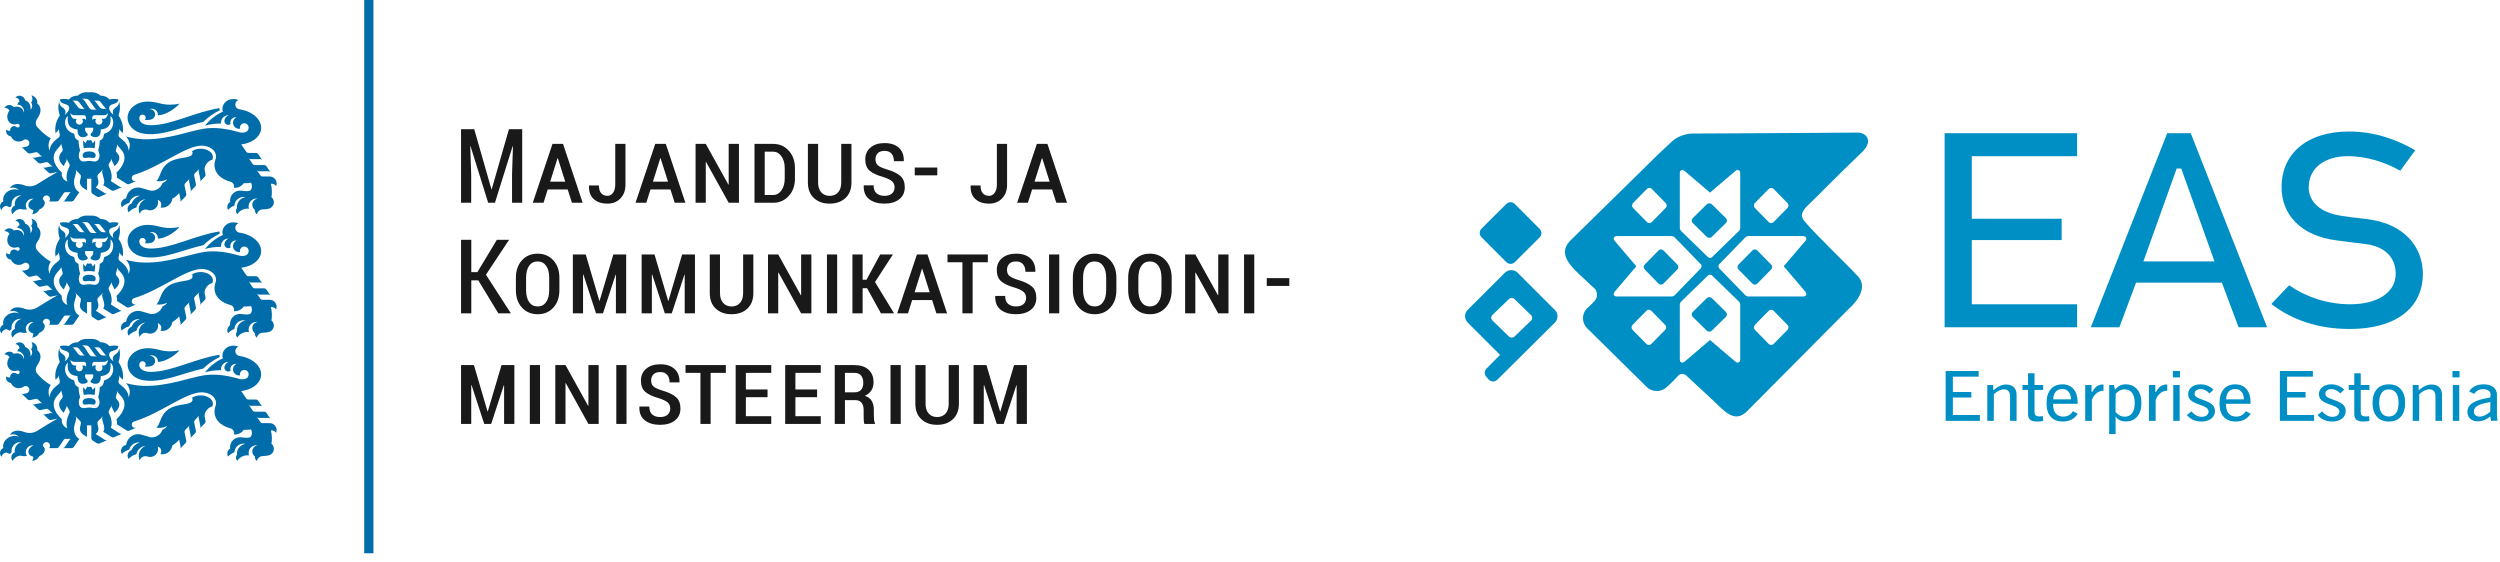
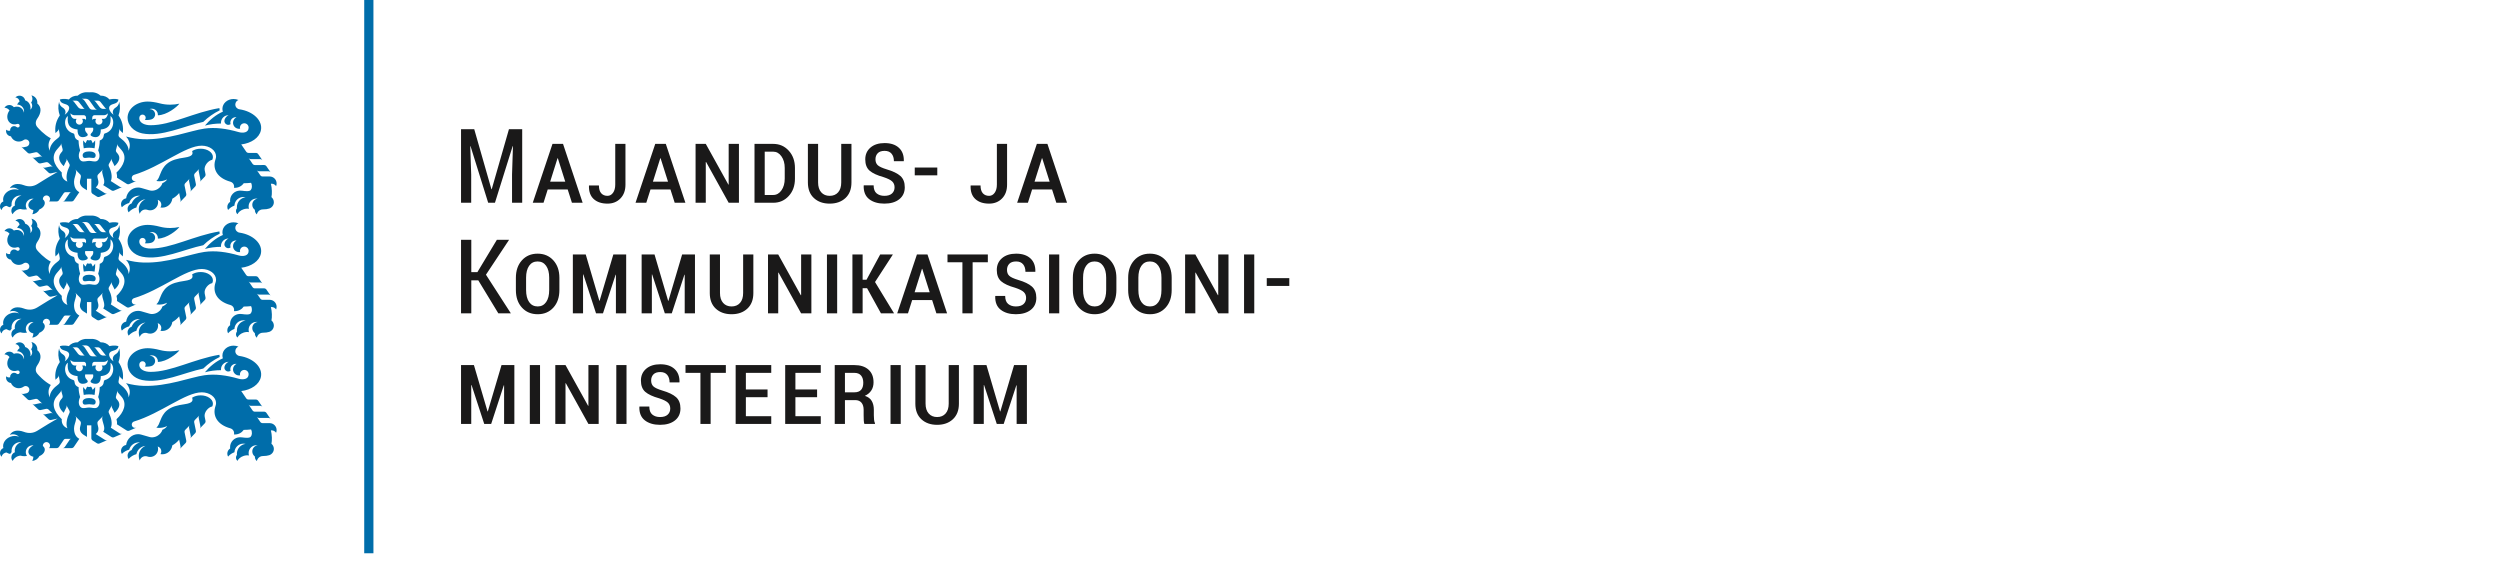
<svg xmlns="http://www.w3.org/2000/svg" width="249px" height="56px" viewBox="0 0 249 56" version="1.1">
  <title>MKM_3loviEAS_est</title>
  <g id="updates" stroke="none" stroke-width="1" fill="none" fill-rule="evenodd">
    <g id="quote" transform="translate(-190, -702)">
      <g id="notice" transform="translate(160, 660)">
        <g id="MKM_3loviEAS_est" transform="translate(30, 42)">
-           <path d="M248.763,41.891 C248.742,41.806 248.726,41.726 248.714,41.648 C248.702,41.561 248.696,41.477 248.696,41.399 L248.696,39.327 C248.696,39.001 248.579,38.748 248.347,38.562 C248.118,38.376 247.8,38.281 247.389,38.281 C247.036,38.281 246.739,38.341 246.499,38.46 C246.273,38.571 246.084,38.738 245.922,38.983 L246.422,39.229 C246.524,39.08 246.648,38.966 246.792,38.889 C246.951,38.803 247.131,38.76 247.331,38.76 C247.548,38.76 247.724,38.806 247.857,38.9 C247.994,38.994 248.061,39.125 248.061,39.285 L248.035,39.591 C247.226,39.715 246.643,39.893 246.286,40.119 C245.93,40.345 245.756,40.642 245.756,41.014 C245.756,41.307 245.851,41.537 246.036,41.709 C246.225,41.879 246.476,41.966 246.798,41.966 C247.012,41.966 247.219,41.927 247.418,41.851 C247.618,41.774 247.805,41.661 247.983,41.508 L248.026,41.473 L248.107,41.918 L248.763,41.891 Z M248.042,40.044 L248.029,41.009 C247.834,41.172 247.654,41.288 247.481,41.371 C247.306,41.453 247.141,41.495 246.987,41.495 C246.811,41.495 246.666,41.452 246.56,41.359 C246.452,41.264 246.397,41.136 246.397,40.977 C246.397,40.741 246.531,40.55 246.787,40.403 C247.041,40.258 247.45,40.142 248.006,40.05 L248.042,40.044 Z M244.263,37.587 L244.97,37.587 L244.97,36.949 L244.263,36.949 L244.263,37.587 Z M242.572,41.918 L243.224,41.918 L243.224,39.333 C243.224,38.998 243.131,38.744 242.952,38.567 C242.77,38.389 242.514,38.298 242.181,38.298 C241.977,38.298 241.78,38.339 241.584,38.424 C241.393,38.506 241.181,38.643 240.946,38.835 L240.897,38.879 L240.897,38.346 L240.308,38.346 L240.308,41.918 L240.946,41.918 L240.962,39.262 C241.132,39.1 241.299,38.985 241.468,38.905 C241.637,38.821 241.802,38.779 241.96,38.779 C242.166,38.779 242.321,38.838 242.422,38.964 C242.524,39.086 242.572,39.269 242.572,39.513 L242.572,41.918 Z M229.948,18.684 C229.948,16.556 231.764,15.556 233.827,15.556 C235.702,15.556 237.512,16.133 239.07,17.005 L240.556,14.968 C238.678,13.869 236.459,13.097 233.977,13.097 C229.645,13.097 227.242,15.413 227.242,18.629 C227.242,21.339 229.103,23.479 232.713,23.94 C233.829,24.08 234.585,24.191 235.55,24.302 C237.601,24.539 238.611,25.698 238.611,27.262 C238.611,29.159 236.767,30.306 234.067,30.306 C231.802,30.306 229.65,29.566 227.995,28.413 L226.226,30.277 C228.393,31.949 231.029,32.766 234.038,32.766 C238.589,32.766 241.319,30.7 241.319,27.262 C241.319,24.705 239.562,22.244 235.669,21.811 C234.637,21.699 233.82,21.587 233.243,21.503 C230.983,21.185 229.948,19.99 229.948,18.684 L229.948,18.684 Z M222.963,32.598 L225.806,32.598 L218.196,13.264 L215.855,13.264 L208.244,32.598 L211.087,32.598 L212.749,28.156 L221.3,28.156 L222.963,32.598 Z M220.565,26.033 L213.484,26.033 L216.799,16.785 L217.251,16.785 L220.565,26.033 Z M208.32,38.346 L207.686,38.346 L207.686,41.917 L208.349,41.917 L208.352,39.822 C208.474,39.533 208.631,39.314 208.822,39.157 C209.018,38.998 209.237,38.919 209.506,38.919 L209.508,38.301 L209.416,38.298 C209.196,38.298 209.001,38.36 208.832,38.485 C208.665,38.605 208.516,38.789 208.387,39.042 L208.32,39.025 L208.32,38.346 Z M204.492,40.319 L204.492,40.217 L206.927,40.217 L206.929,40.156 L206.933,40.061 C206.933,39.501 206.798,39.068 206.53,38.754 C206.262,38.439 205.895,38.281 205.424,38.281 C204.915,38.281 204.523,38.444 204.25,38.771 C203.976,39.098 203.837,39.563 203.837,40.173 C203.837,40.764 203.978,41.214 204.257,41.521 C204.536,41.829 204.938,41.985 205.469,41.985 C205.803,41.984 206.093,41.917 206.345,41.782 C206.582,41.653 206.776,41.467 206.942,41.204 L206.462,40.954 C206.352,41.127 206.224,41.259 206.071,41.349 C205.905,41.446 205.72,41.495 205.51,41.495 C205.186,41.495 204.935,41.394 204.756,41.187 C204.577,40.978 204.492,40.688 204.492,40.319 L204.492,40.319 Z M204.498,39.775 L204.499,39.742 C204.514,39.43 204.599,39.185 204.756,39.011 C204.915,38.833 205.132,38.747 205.404,38.747 C205.661,38.747 205.87,38.835 206.024,39.015 C206.179,39.191 206.258,39.434 206.267,39.738 L206.268,39.772 L204.498,39.775 Z M193.684,32.598 L206.881,32.598 L206.881,30.306 L196.391,30.306 L196.391,23.909 L205.34,23.909 L205.34,21.786 L196.391,21.786 L196.391,15.556 L206.881,15.556 L206.881,13.264 L193.684,13.264 L193.684,32.598 Z M185.494,15.115 C186.65,13.973 185.797,13.205 185.052,13.205 C185.052,13.205 169.496,13.313 168.709,13.301 C167.888,13.288 167.062,13.577 166.436,14.171 L165.136,15.393 L156.489,23.88 C155.263,25.039 156.031,26.127 157.26,27.288 L158.916,28.832 C158.916,28.832 159.268,29.462 158.849,29.941 C158.427,30.42 158.077,30.699 158.077,30.699 C157.523,31.248 157.523,32.14 158.077,32.69 L164.007,38.537 C164.565,39.086 165.468,39.086 166.024,38.537 C166.024,38.537 166.809,37.827 167.012,37.565 C167.554,36.855 168.081,37.52 168.081,37.52 L170.56,39.822 C171.786,40.982 172.737,42.161 173.964,41.001 L184.169,30.731 C184.169,30.731 186.471,28.812 184.922,27.39 C184.147,26.524 180.881,23.408 179.773,22.088 C179.379,21.622 179.315,21.275 179.899,20.612 C181.246,19.337 182.464,18.015 185.494,15.115 L185.494,15.115 Z M174.787,32.36 L176.168,30.951 C176.302,30.816 176.518,30.816 176.65,30.951 L178.032,32.36 C178.165,32.495 178.165,32.715 178.032,32.852 L176.65,34.259 C176.518,34.395 176.302,34.395 176.168,34.259 L174.787,32.851 C174.653,32.715 174.653,32.495 174.787,32.36 L174.787,32.36 Z M167.31,30.288 L167.4,30.078 L170.114,27.44 C170.221,27.336 170.416,27.336 170.522,27.44 L173.238,30.078 L173.327,30.288 L173.327,35.794 C173.327,36.105 173.079,36.218 172.845,36.017 L170.316,33.862 L167.792,36.017 C167.555,36.218 167.31,36.105 167.31,35.794 L167.31,30.288 Z M162.602,32.36 L163.984,30.951 C164.119,30.816 164.334,30.816 164.468,30.951 L165.85,32.36 C165.982,32.495 165.982,32.715 165.85,32.852 L164.468,34.259 C164.334,34.395 164.119,34.395 163.984,34.259 L162.602,32.851 C162.47,32.715 162.47,32.495 162.602,32.36 L162.602,32.36 Z M165.9,20.715 L164.518,22.12 C164.386,22.257 164.168,22.257 164.036,22.12 L162.655,20.714 C162.519,20.578 162.519,20.357 162.655,20.222 L164.036,18.814 C164.168,18.679 164.386,18.679 164.518,18.814 L165.9,20.223 C166.032,20.357 166.032,20.578 165.9,20.715 L165.9,20.715 Z M166.763,23.604 L169.401,26.32 C169.506,26.426 169.506,26.621 169.401,26.727 L166.763,29.442 L166.554,29.531 L161.047,29.531 C160.737,29.531 160.625,29.286 160.827,29.049 L162.981,26.523 L160.827,23.998 C160.625,23.761 160.737,23.515 161.047,23.515 L166.554,23.515 L166.763,23.604 Z M173.327,22.758 L173.238,22.968 L170.522,25.607 C170.416,25.711 170.221,25.711 170.114,25.607 L167.4,22.968 L167.31,22.758 L167.31,17.253 C167.31,16.942 167.555,16.829 167.792,17.031 L170.316,19.183 L172.845,17.031 C173.079,16.829 173.327,16.942 173.327,17.253 L173.327,22.758 Z M174.082,23.515 L179.589,23.515 C179.9,23.515 180.014,23.761 179.811,23.998 L177.659,26.523 L179.811,29.049 C180.014,29.286 179.9,29.531 179.589,29.531 L174.082,29.531 L173.874,29.442 L171.234,26.727 C171.131,26.621 171.131,26.426 171.234,26.32 L173.874,23.604 L174.082,23.515 Z M178.032,20.715 L176.65,22.12 C176.518,22.257 176.302,22.257 176.168,22.12 L174.787,20.714 C174.653,20.578 174.653,20.357 174.787,20.222 L176.168,18.814 C176.302,18.679 176.518,18.679 176.65,18.814 L178.032,20.223 C178.165,20.357 178.165,20.578 178.032,20.715 L178.032,20.715 Z M176.405,26.842 C176.538,26.706 176.538,26.485 176.405,26.349 L175.024,24.942 C174.891,24.806 174.673,24.806 174.542,24.942 L173.16,26.349 C173.025,26.485 173.025,26.705 173.16,26.841 L174.542,28.248 C174.673,28.385 174.891,28.385 175.024,28.248 L176.405,26.842 Z M171.903,22.213 C172.038,22.078 172.038,21.862 171.903,21.728 L170.496,20.346 C170.359,20.214 170.138,20.214 170.002,20.346 L168.595,21.728 C168.459,21.862 168.459,22.078 168.595,22.213 L170.002,23.592 C170.138,23.727 170.358,23.727 170.494,23.592 L171.903,22.213 Z M167.06,26.842 C167.195,26.706 167.195,26.485 167.06,26.349 L165.679,24.942 C165.546,24.806 165.329,24.806 165.196,24.942 L163.815,26.349 C163.68,26.485 163.68,26.705 163.815,26.841 L165.196,28.248 C165.329,28.385 165.546,28.385 165.679,28.248 L167.06,26.842 Z M168.595,31.073 C168.459,31.208 168.459,31.423 168.595,31.557 L170.002,32.939 C170.138,33.072 170.358,33.072 170.494,32.939 L171.903,31.557 C172.038,31.423 172.038,31.208 171.903,31.073 L170.496,29.692 C170.359,29.559 170.138,29.559 170.002,29.692 L168.595,31.073 Z M154.865,32.133 C155.215,31.784 155.215,31.219 154.865,30.872 L151.156,27.164 C150.982,26.989 150.752,26.902 150.525,26.902 C150.294,26.901 150.067,26.989 149.893,27.163 L146.181,30.865 C145.833,31.212 145.833,31.776 146.181,32.125 L149.407,35.347 L148.056,36.708 C147.823,36.94 147.823,37.318 148.056,37.55 L148.288,37.82 C148.404,37.936 148.558,37.994 148.712,37.994 C148.863,37.994 149.017,37.936 149.135,37.82 L154.865,32.133 Z M152.499,31.925 L150.839,33.522 C150.69,33.667 150.446,33.667 150.294,33.52 L148.636,31.906 C148.487,31.761 148.487,31.525 148.636,31.38 L150.294,29.783 C150.446,29.638 150.69,29.639 150.839,29.784 L152.499,31.399 C152.649,31.546 152.649,31.782 152.499,31.925 L152.499,31.925 Z M153.35,23.643 C153.582,23.412 153.582,23.034 153.35,22.801 L150.873,20.315 C150.639,20.083 150.262,20.081 150.03,20.312 L147.552,22.78 C147.32,23.012 147.32,23.388 147.552,23.623 L150.03,26.106 C150.262,26.342 150.639,26.342 150.873,26.111 L153.35,23.643 Z M197.075,36.949 L193.787,36.949 L193.787,41.917 L197.196,41.917 L197.196,41.336 L194.506,41.336 L194.506,39.593 L196.345,39.593 L196.345,39.04 L194.506,39.04 L194.506,37.513 L197.075,37.513 L197.075,36.949 Z M198.524,38.346 L197.935,38.346 L197.935,41.918 L198.577,41.918 L198.589,39.262 C198.762,39.1 198.929,38.985 199.096,38.905 C199.264,38.821 199.43,38.779 199.59,38.779 C199.792,38.779 199.95,38.838 200.05,38.964 C200.153,39.086 200.201,39.269 200.201,39.513 L200.201,41.918 L200.852,41.918 L200.852,39.333 C200.852,38.998 200.76,38.744 200.579,38.567 C200.398,38.389 200.144,38.298 199.809,38.298 C199.607,38.298 199.407,38.339 199.214,38.424 C199.023,38.506 198.81,38.643 198.577,38.835 L198.524,38.879 L198.524,38.346 Z M201.994,38.346 L201.441,38.346 L201.441,38.838 L201.994,38.838 L201.994,41.247 C201.994,41.504 202.066,41.688 202.207,41.806 C202.349,41.924 202.57,41.985 202.879,41.985 C203.014,41.984 203.136,41.979 203.242,41.968 C203.332,41.959 203.411,41.945 203.5,41.924 L203.475,41.446 L203.346,41.466 C203.28,41.47 203.202,41.472 203.113,41.472 C202.946,41.472 202.819,41.44 202.743,41.367 C202.671,41.294 202.638,41.157 202.638,40.977 L202.638,38.838 L203.5,38.838 L203.5,38.346 L202.638,38.346 L202.638,37.179 L201.994,37.179 L201.994,38.346 Z M210.549,38.346 L210.075,38.346 L210.075,43.235 L210.714,43.235 L210.714,41.492 L210.772,41.558 C210.891,41.704 211.026,41.808 211.181,41.876 C211.335,41.945 211.51,41.978 211.707,41.978 C212.202,41.978 212.585,41.817 212.863,41.498 C213.143,41.175 213.285,40.726 213.285,40.146 C213.285,39.562 213.143,39.106 212.863,38.778 C212.583,38.447 212.202,38.281 211.714,38.281 C211.512,38.281 211.327,38.319 211.165,38.395 C211.001,38.474 210.846,38.596 210.696,38.764 L210.656,38.81 L210.549,38.346 Z M210.704,41.041 L210.719,39.228 C210.85,39.076 210.982,38.97 211.127,38.895 C211.275,38.818 211.429,38.779 211.597,38.779 C211.928,38.779 212.184,38.899 212.359,39.138 C212.534,39.374 212.618,39.716 212.618,40.159 C212.618,40.582 212.532,40.912 212.359,41.148 C212.184,41.384 211.935,41.503 211.619,41.503 C211.453,41.503 211.294,41.466 211.148,41.39 C210.999,41.314 210.857,41.206 210.704,41.041 L210.704,41.041 Z M214.671,38.346 L214.037,38.346 L214.037,41.917 L214.701,41.917 L214.706,39.822 C214.826,39.533 214.982,39.314 215.174,39.157 C215.369,38.998 215.589,38.919 215.858,38.919 L215.861,38.301 L215.769,38.298 C215.548,38.298 215.353,38.36 215.184,38.485 C215.017,38.605 214.868,38.789 214.738,39.042 L214.671,39.025 L214.671,38.346 Z M216.421,37.587 L217.125,37.587 L217.125,36.949 L216.421,36.949 L216.421,37.587 Z M216.457,41.917 L217.095,41.917 L217.095,38.346 L216.457,38.346 L216.457,41.917 Z M218.266,40.972 L217.811,41.335 C217.978,41.539 218.179,41.696 218.415,41.809 C218.668,41.926 218.95,41.985 219.256,41.985 C219.666,41.985 219.993,41.887 220.24,41.693 C220.486,41.499 220.608,41.245 220.608,40.93 C220.608,40.673 220.52,40.467 220.347,40.305 C220.175,40.141 219.835,39.969 219.326,39.793 C219.025,39.69 218.825,39.599 218.73,39.52 C218.631,39.437 218.583,39.333 218.583,39.207 C218.583,39.073 218.637,38.96 218.748,38.879 C218.861,38.793 219.008,38.753 219.186,38.753 C219.346,38.753 219.504,38.791 219.655,38.869 C219.793,38.938 219.924,39.04 220.066,39.185 L220.462,38.814 C220.288,38.641 220.101,38.509 219.899,38.424 C219.683,38.329 219.44,38.281 219.172,38.281 C218.803,38.281 218.505,38.374 218.279,38.557 C218.053,38.739 217.942,38.973 217.942,39.256 C217.942,39.489 218.018,39.68 218.167,39.833 C218.319,39.984 218.593,40.131 218.993,40.272 L219.191,40.343 C219.697,40.515 219.976,40.722 219.976,40.983 C219.976,41.141 219.91,41.271 219.78,41.371 C219.655,41.468 219.489,41.516 219.292,41.516 C219.096,41.516 218.913,41.47 218.743,41.377 C218.583,41.29 218.428,41.161 218.266,40.972 L218.266,40.972 Z M221.472,38.771 C221.2,39.098 221.06,39.564 221.06,40.173 C221.06,40.764 221.202,41.214 221.48,41.521 C221.757,41.829 222.161,41.985 222.692,41.985 C223.024,41.984 223.315,41.917 223.566,41.782 C223.804,41.653 224,41.467 224.165,41.204 L223.685,40.954 C223.576,41.126 223.445,41.259 223.293,41.349 C223.13,41.446 222.941,41.495 222.732,41.495 C222.409,41.495 222.156,41.394 221.978,41.187 C221.8,40.978 221.714,40.688 221.714,40.319 L221.714,40.217 L224.149,40.217 L224.153,40.156 L224.155,40.061 C224.155,39.501 224.018,39.068 223.751,38.754 C223.484,38.439 223.118,38.281 222.648,38.281 C222.137,38.281 221.748,38.444 221.472,38.771 L221.472,38.771 Z M221.719,39.775 L221.721,39.742 C221.737,39.43 221.821,39.185 221.978,39.011 C222.137,38.833 222.353,38.747 222.625,38.747 C222.886,38.747 223.094,38.835 223.248,39.015 C223.403,39.191 223.482,39.434 223.488,39.738 L223.489,39.772 L221.719,39.775 Z M230.363,36.949 L227.076,36.949 L227.076,41.917 L230.483,41.917 L230.483,41.336 L227.793,41.336 L227.793,39.593 L229.632,39.593 L229.632,39.04 L227.793,39.04 L227.793,37.513 L230.363,37.513 L230.363,36.949 Z M231.288,40.972 L230.835,41.335 C231.001,41.539 231.203,41.696 231.439,41.809 C231.692,41.926 231.972,41.985 232.28,41.985 C232.69,41.985 233.018,41.887 233.263,41.693 C233.512,41.499 233.633,41.245 233.633,40.93 C233.633,40.673 233.546,40.467 233.371,40.305 C233.198,40.141 232.861,39.969 232.35,39.793 C232.05,39.69 231.847,39.599 231.754,39.52 C231.655,39.437 231.607,39.333 231.607,39.207 C231.607,39.073 231.662,38.96 231.774,38.879 C231.887,38.793 232.03,38.753 232.209,38.753 C232.371,38.753 232.529,38.791 232.68,38.869 C232.816,38.938 232.951,39.04 233.09,39.185 L233.486,38.814 C233.312,38.641 233.125,38.509 232.923,38.424 C232.708,38.329 232.464,38.281 232.196,38.281 C231.827,38.281 231.53,38.374 231.303,38.557 C231.077,38.739 230.966,38.973 230.966,39.256 C230.966,39.489 231.042,39.68 231.191,39.833 C231.343,39.984 231.617,40.131 232.016,40.272 L232.215,40.343 C232.72,40.515 233.001,40.722 233.001,40.983 C233.001,41.141 232.934,41.271 232.804,41.371 C232.679,41.468 232.513,41.516 232.317,41.516 C232.119,41.516 231.936,41.47 231.767,41.377 C231.607,41.29 231.452,41.161 231.288,40.972 L231.288,40.972 Z M234.488,38.346 L233.935,38.346 L233.935,38.838 L234.488,38.838 L234.488,41.247 C234.488,41.504 234.56,41.688 234.698,41.806 C234.839,41.924 235.061,41.985 235.371,41.985 C235.506,41.984 235.627,41.979 235.733,41.968 C235.823,41.959 235.904,41.945 235.993,41.924 L235.968,41.446 L235.839,41.466 C235.774,41.47 235.696,41.472 235.607,41.472 C235.438,41.472 235.31,41.44 235.236,41.367 C235.163,41.294 235.13,41.157 235.13,40.977 L235.13,38.838 L235.993,38.838 L235.993,38.346 L235.13,38.346 L235.13,37.179 L234.488,37.179 L234.488,38.346 Z M236.732,38.764 C236.447,39.087 236.304,39.54 236.304,40.129 C236.304,40.721 236.447,41.177 236.732,41.502 C237.017,41.824 237.416,41.985 237.931,41.985 C238.447,41.985 238.843,41.822 239.125,41.502 C239.409,41.177 239.554,40.721 239.554,40.129 C239.554,39.54 239.409,39.087 239.125,38.764 C238.843,38.443 238.447,38.281 237.931,38.281 C237.416,38.281 237.017,38.443 236.732,38.764 L236.732,38.764 Z M236.969,40.129 C236.969,39.695 237.048,39.361 237.21,39.132 C237.375,38.902 237.618,38.786 237.931,38.786 C238.246,38.786 238.487,38.902 238.651,39.136 C238.815,39.364 238.894,39.699 238.894,40.136 C238.894,40.569 238.815,40.903 238.651,41.134 C238.486,41.366 238.244,41.483 237.931,41.483 C237.617,41.483 237.375,41.366 237.21,41.134 C237.048,40.903 236.969,40.566 236.969,40.129 L236.969,40.129 Z M244.302,41.917 L244.941,41.917 L244.941,38.346 L244.302,38.346 L244.302,41.917 Z" id="Fill-1" fill="#008FC4" />
          <path d="M12.054,44.91 C12.054,45.019 12.084,45.122 12.135,45.211 C12.334,45.009 12.586,44.859 12.868,44.783 C12.986,44.365 13.37,44.06 13.825,44.06 C13.864,44.06 13.902,44.061 13.939,44.066 C13.56,44.175 13.254,44.458 13.112,44.822 C12.877,44.901 12.707,45.123 12.707,45.385 C12.707,45.507 12.744,45.62 12.807,45.714 C13.012,45.485 13.281,45.315 13.586,45.232 C13.674,44.793 14.039,44.454 14.491,44.407 C14.097,44.572 13.82,44.962 13.82,45.417 C13.82,45.578 13.854,45.73 13.917,45.868 C13.986,45.618 14.216,45.434 14.488,45.434 C14.557,45.434 14.622,45.446 14.683,45.467 C14.767,45.498 14.859,45.514 14.953,45.514 C15.392,45.514 15.746,45.158 15.746,44.719 C15.746,44.632 15.733,44.548 15.707,44.469 C15.915,44.53 16.068,44.722 16.068,44.95 C16.068,45.055 16.036,45.151 15.981,45.231 C16.04,45.242 16.099,45.248 16.161,45.248 C16.677,45.248 17.103,44.859 17.162,44.36 C17.422,44.219 17.649,44.03 17.845,43.793 L17.983,44.465 C17.993,44.511 17.99,44.557 17.977,44.6 C17.965,44.643 17.942,44.683 17.909,44.717 L18.478,44.133 C18.512,44.099 18.535,44.058 18.546,44.015 C18.559,43.972 18.561,43.926 18.552,43.879 L18.384,43.06 C18.374,43.014 18.376,42.967 18.389,42.925 C18.402,42.882 18.424,42.842 18.457,42.808 L18.906,42.35 C18.872,42.384 18.849,42.425 18.837,42.467 C18.825,42.511 18.823,42.557 18.832,42.603 L19,43.424 C19.01,43.47 19.008,43.517 18.995,43.56 C18.983,43.602 18.961,43.641 18.929,43.675 L19.437,43.148 C19.469,43.114 19.492,43.073 19.504,43.03 C19.517,42.988 19.519,42.941 19.509,42.895 L19.342,42.077 C19.332,42.031 19.335,41.983 19.348,41.941 C19.36,41.899 19.382,41.858 19.416,41.824 L19.863,41.367 C19.83,41.401 19.808,41.442 19.795,41.484 C19.784,41.527 19.781,41.574 19.791,41.62 L19.959,42.441 C19.969,42.487 19.965,42.533 19.954,42.576 C19.941,42.618 19.92,42.657 19.887,42.691 L20.395,42.164 C20.428,42.13 20.45,42.089 20.462,42.047 C20.475,42.004 20.478,41.957 20.468,41.911 L20.386,41.51 C20.3,41.058 20.767,40.537 21.138,40.485 C21.183,40.398 21.207,40.305 21.207,40.209 C21.207,39.75 20.661,39.377 19.985,39.377 C19.655,39.377 19.356,39.466 19.135,39.611 C19.224,39.873 19.242,40.138 18.376,40.261 C17.69,40.359 17.085,40.492 16.626,40.882 C15.918,41.482 15.976,42.285 15.573,42.588 C15.752,42.632 15.98,42.632 16.224,42.58 C16.378,42.547 16.52,42.495 16.646,42.432 C16.57,42.577 16.398,42.714 16.171,42.812 C16.096,43.095 15.844,43.365 15.504,43.492 C15.29,43.571 15.077,43.579 14.9,43.528 L14.071,43.289 C13.969,43.259 13.863,43.243 13.752,43.243 C13.142,43.243 12.638,43.714 12.563,44.322 C12.275,44.363 12.054,44.611 12.054,44.91 L12.054,44.91 Z M20.246,12.14 C20.723,11.674 21.275,11.284 21.881,10.99 C21.863,10.92 21.853,10.847 21.853,10.772 L21.853,10.767 C19.322,11.184 17.043,12.483 14.986,12.472 C14.409,12.47 13.957,12.249 13.884,11.883 C13.87,11.811 13.871,11.737 13.887,11.663 C13.918,11.521 14.044,11.413 14.196,11.413 C14.371,11.413 14.512,11.555 14.512,11.729 C14.512,11.813 14.48,11.889 14.427,11.946 C14.486,11.952 14.547,11.955 14.61,11.955 C14.773,11.955 14.928,11.935 15.064,11.898 C15.286,11.838 15.45,11.635 15.45,11.393 C15.45,11.105 15.216,10.872 14.928,10.872 C14.912,10.872 14.896,10.873 14.881,10.874 C14.953,10.843 15.034,10.826 15.118,10.826 C15.452,10.826 15.725,11.097 15.725,11.432 C15.725,11.45 15.724,11.467 15.722,11.484 C16.626,11.464 17.645,10.639 17.868,10.325 C17.584,10.39 17.277,10.426 16.956,10.426 C16.593,10.426 16.245,10.381 15.931,10.298 C15.486,10.18 15.049,10.115 14.713,10.115 C13.604,10.115 12.705,10.838 12.705,11.73 C12.705,12.467 13.314,13.111 14.158,13.284 C16.079,13.677 18.338,12.535 20.246,12.14 L20.246,12.14 Z M9.419,14.768 C9.469,14.497 9.49,14.235 9.48,13.982 L9.238,14.266 C9.191,14.153 9.159,14.083 9.127,14.028 C9.1,13.981 9.077,13.95 9.045,13.944 C9.029,13.953 9.005,13.966 8.978,13.972 C8.948,13.979 8.905,13.977 8.879,13.977 C8.854,13.977 8.813,13.979 8.781,13.972 C8.755,13.966 8.731,13.953 8.714,13.944 C8.682,13.95 8.66,13.981 8.633,14.028 C8.601,14.083 8.569,14.153 8.521,14.266 L8.279,13.982 C8.27,14.235 8.29,14.497 8.341,14.768 C8.52,14.729 8.705,14.714 8.879,14.714 C9.055,14.714 9.239,14.729 9.419,14.768 L9.419,14.768 Z M9.527,15.496 C9.554,15.189 9.205,15.08 8.879,15.08 C8.554,15.08 8.206,15.189 8.232,15.496 C8.266,15.87 8.616,15.692 8.879,15.694 C9.144,15.692 9.494,15.87 9.527,15.496 L9.527,15.496 Z M10.457,13.286 C10.393,13.303 10.358,13.34 10.351,13.407 C10.312,13.768 10.166,13.914 9.932,13.996 C9.929,14.36 9.878,14.636 9.78,14.978 C10.057,15.558 9.844,15.964 9.619,16.052 C9.405,16.134 9.127,16.023 8.882,16.023 C8.637,16.023 8.355,16.134 8.141,16.052 C7.915,15.964 7.703,15.558 7.98,14.978 C7.882,14.636 7.831,14.36 7.828,13.996 C7.594,13.914 7.447,13.768 7.409,13.407 C7.401,13.34 7.367,13.303 7.303,13.286 C6.38,13.032 6.292,11.885 6.76,11.56 C6.718,12.074 6.674,12.799 7.724,12.895 C7.707,13.498 7.967,13.659 8.236,13.659 C8.455,13.66 8.581,13.589 8.636,13.56 C8.831,13.457 8.697,13.298 8.646,13.251 C8.512,13.125 8.444,12.948 8.476,12.77 C8.482,12.738 8.494,12.721 8.524,12.721 L8.879,12.721 L9.235,12.721 C9.265,12.721 9.278,12.738 9.284,12.77 C9.315,12.948 9.247,13.125 9.113,13.251 C9.063,13.298 8.929,13.457 9.124,13.56 C9.178,13.589 9.305,13.66 9.524,13.659 C9.793,13.659 10.053,13.498 10.036,12.895 C11.086,12.799 11.042,12.074 11,11.56 C11.468,11.885 11.379,13.032 10.457,13.286 L10.457,13.286 Z M10.741,11.284 C10.741,11.548 10.548,11.841 10.328,11.841 L10.128,11.841 C10.178,11.902 10.209,11.98 10.209,12.065 C10.209,12.259 10.051,12.417 9.856,12.417 C9.661,12.417 9.503,12.259 9.503,12.065 C9.503,11.98 9.534,11.902 9.584,11.841 L9.374,11.841 C9.302,11.841 9.246,11.871 9.201,11.955 C9.187,11.841 9.172,11.724 9.198,11.646 C9.233,11.539 9.316,11.476 9.399,11.476 L10.324,11.476 C10.495,11.476 10.622,11.418 10.741,11.284 L10.741,11.284 Z M10.619,10.846 L10.296,10.846 C10.135,10.846 10.024,10.78 9.93,10.672 L9.562,10.191 C9.501,10.115 9.453,10.061 9.374,10.026 L9.738,10.026 C9.848,10.026 9.945,10.073 10.021,10.17 L10.405,10.659 C10.491,10.763 10.517,10.832 10.619,10.846 L10.619,10.846 Z M8.933,10.051 L9.405,10.714 C9.479,10.823 9.549,10.883 9.651,10.925 L9.219,10.925 C9.053,10.925 8.953,10.848 8.881,10.729 L8.51,10.16 C8.368,9.947 8.312,9.894 8.149,9.836 L8.55,9.836 C8.708,9.836 8.855,9.939 8.933,10.051 L8.933,10.051 Z M7.865,10.17 L8.249,10.659 C8.334,10.763 8.361,10.832 8.463,10.846 L8.14,10.846 C7.979,10.846 7.868,10.78 7.774,10.672 L7.405,10.191 C7.345,10.115 7.297,10.061 7.218,10.026 L7.582,10.026 C7.691,10.026 7.789,10.073 7.865,10.17 L7.865,10.17 Z M7.632,11.841 L7.431,11.841 C7.212,11.841 7.018,11.548 7.018,11.284 C7.138,11.418 7.265,11.476 7.436,11.476 L8.361,11.476 C8.444,11.476 8.527,11.539 8.562,11.646 C8.588,11.724 8.573,11.841 8.559,11.955 C8.514,11.871 8.459,11.841 8.386,11.841 L8.176,11.841 C8.226,11.902 8.256,11.98 8.256,12.065 C8.256,12.259 8.098,12.417 7.904,12.417 C7.709,12.417 7.551,12.259 7.551,12.065 C7.551,11.98 7.581,11.902 7.632,11.841 L7.632,11.841 Z M6.492,16.248 L6.604,16.029 C6.625,15.987 6.634,15.941 6.633,15.897 C6.633,15.853 6.622,15.808 6.599,15.767 L6.906,16.32 C6.928,16.361 6.94,16.407 6.941,16.45 C6.942,16.495 6.932,16.541 6.911,16.583 L6.883,16.637 C6.694,17.003 6.519,17.69 6.714,18.087 C6.258,17.918 6.109,17.519 6.157,17.188 C5.301,16.376 5.085,15.553 5.697,14.863 L6.011,14.496 C6.042,14.46 6.063,14.418 6.071,14.375 C6.082,14.332 6.082,14.286 6.07,14.24 L6.234,14.85 C6.245,14.897 6.246,14.943 6.236,14.986 C6.226,15.029 6.206,15.071 6.175,15.107 L6.08,15.219 C5.76,15.591 5.846,16.096 6.347,16.549 C6.398,16.422 6.433,16.356 6.492,16.248 L6.492,16.248 Z M27.499,18.538 C27.532,18.456 27.551,18.367 27.551,18.272 C27.551,17.889 27.241,17.578 26.858,17.578 L26.156,17.578 C26.109,17.578 26.064,17.566 26.024,17.545 C25.985,17.525 25.95,17.494 25.923,17.455 L25.572,16.936 C25.598,16.976 25.633,17.006 25.673,17.026 C25.712,17.047 25.757,17.059 25.805,17.058 L26.729,17.059 C26.777,17.059 26.822,17.071 26.861,17.092 C26.9,17.112 26.936,17.143 26.962,17.181 L26.538,16.56 C26.511,16.521 26.475,16.491 26.436,16.47 C26.397,16.449 26.351,16.437 26.304,16.437 L25.388,16.438 C25.341,16.438 25.295,16.427 25.256,16.405 C25.217,16.384 25.181,16.354 25.154,16.316 L24.756,15.728 C24.782,15.768 24.818,15.798 24.857,15.818 C24.897,15.839 24.941,15.852 24.989,15.852 L25.909,15.851 C25.957,15.851 26.002,15.862 26.041,15.883 C26.081,15.903 26.116,15.934 26.143,15.973 L25.718,15.351 C25.691,15.312 25.656,15.282 25.616,15.261 C25.577,15.241 25.532,15.229 25.485,15.229 L24.753,15.229 C24.705,15.229 24.661,15.217 24.621,15.196 C24.582,15.175 24.547,15.145 24.52,15.105 L24.028,14.385 C25.022,14.266 25.824,13.727 25.984,12.985 C26.191,12.023 25.234,11.089 23.849,10.885 C23.615,10.851 23.437,10.651 23.437,10.409 C23.437,10.204 23.567,10.027 23.749,9.959 C23.602,9.895 23.436,9.86 23.261,9.86 C22.649,9.86 22.152,10.299 22.152,10.84 C22.152,10.937 22.169,11.032 22.199,11.121 C21.512,11.418 20.887,11.943 20.408,12.511 C20.92,12.375 21.458,12.302 22.012,12.302 C22.01,12.276 22.009,12.25 22.009,12.224 C22.009,11.809 22.344,11.472 22.76,11.472 L22.771,11.472 C22.487,11.597 22.349,11.869 22.349,12.049 C22.349,12.263 22.523,12.437 22.737,12.437 C22.821,12.437 22.898,12.411 22.962,12.366 C22.947,12.318 22.939,12.266 22.939,12.212 C22.939,11.914 23.18,11.674 23.478,11.674 C23.503,11.674 23.53,11.675 23.555,11.679 C23.35,11.775 23.208,11.984 23.208,12.225 C23.208,12.558 23.478,12.828 23.81,12.828 C23.846,12.828 23.88,12.825 23.914,12.82 C23.905,12.784 23.9,12.748 23.9,12.71 C23.9,12.471 24.093,12.278 24.331,12.278 C24.57,12.278 24.764,12.471 24.764,12.71 C24.764,13.229 24.187,13.277 23.767,13.156 C22.57,12.811 21.448,12.656 20.364,12.808 C18.973,13.004 16.693,13.944 14.274,13.866 C13.733,13.848 13.142,13.759 12.548,13.596 C12.621,13.676 12.668,13.731 12.699,13.778 C12.934,14.145 13.015,14.53 12.807,15.011 C12.813,14.471 12.367,14.028 11.994,13.755 C11.843,13.646 11.783,13.542 11.808,13.401 L11.918,12.78 C11.91,12.825 11.914,12.872 11.927,12.914 C11.941,12.956 11.965,12.995 11.999,13.029 L12.231,13.256 C12.319,12.627 12.177,12.04 11.802,11.497 C11.968,11.062 11.991,10.583 11.88,10.134 C11.836,10.474 11.669,10.62 11.511,10.719 C11.216,10.903 11.168,11.214 11.32,11.422 C11.072,11.296 10.729,10.834 10.927,10.565 C11.141,10.274 11.727,10.411 11.799,9.912 C11.419,9.792 11.028,9.877 10.909,9.909 C10.683,9.65 10.385,9.523 10.013,9.525 C9.719,9.258 9.341,9.147 8.879,9.194 C8.419,9.147 8.041,9.258 7.747,9.525 C7.375,9.523 7.077,9.65 6.851,9.909 C6.731,9.877 6.341,9.792 5.961,9.912 C6.033,10.411 6.618,10.274 6.832,10.565 C7.03,10.834 6.688,11.296 6.439,11.422 C6.592,11.214 6.543,10.903 6.248,10.719 C6.091,10.62 5.923,10.474 5.88,10.134 C5.768,10.583 5.792,11.062 5.957,11.497 C5.582,12.04 5.44,12.627 5.528,13.256 L5.761,13.029 C5.795,12.995 5.819,12.956 5.833,12.914 C5.846,12.872 5.85,12.825 5.841,12.78 L5.952,13.401 C5.977,13.542 5.917,13.646 5.766,13.755 C5.392,14.028 4.946,14.471 4.952,15.011 C4.745,14.53 4.829,14.129 5.061,13.778 C4.352,13.395 3.812,12.766 3.712,12.651 C3.498,12.401 3.526,12.083 3.72,11.804 C4.095,11.268 4.184,10.696 3.713,10.305 C3.717,10.276 3.719,10.248 3.719,10.218 C3.719,9.863 3.466,9.566 3.13,9.5 C3.192,9.596 3.229,9.712 3.229,9.836 C3.229,9.978 3.182,10.108 3.101,10.214 C3.168,10.3 3.207,10.409 3.207,10.528 C3.207,10.687 3.136,10.828 3.023,10.923 C3.035,10.868 3.04,10.812 3.04,10.754 C3.04,10.388 2.814,10.081 2.507,9.997 C2.457,9.731 2.224,9.53 1.944,9.53 C1.781,9.53 1.635,9.597 1.531,9.705 C1.748,9.722 1.923,9.893 1.946,10.108 C1.842,10.186 1.759,10.293 1.705,10.419 L1.719,10.419 C2.094,10.419 2.397,10.723 2.397,11.098 C2.397,11.14 2.393,11.182 2.386,11.222 C2.358,11.069 2.288,10.926 2.175,10.817 C1.965,10.611 1.659,10.568 1.378,10.675 C1.273,10.543 1.111,10.458 0.93,10.458 C0.724,10.458 0.544,10.566 0.443,10.728 C0.65,10.737 0.833,10.841 0.947,10.999 C0.652,11.376 0.649,11.898 0.95,12.192 C1.154,12.392 1.447,12.437 1.719,12.344 C1.737,12.338 1.757,12.335 1.777,12.335 C1.878,12.335 1.958,12.416 1.958,12.515 C1.958,12.615 1.878,12.696 1.777,12.696 C1.733,12.696 1.693,12.681 1.662,12.655 C1.593,12.597 1.504,12.563 1.408,12.563 C1.189,12.563 1.011,12.74 1.011,12.96 C1.011,12.977 1.011,12.993 1.014,13.009 C0.977,13.021 0.937,13.027 0.896,13.027 C0.789,13.027 0.692,12.984 0.62,12.914 C0.609,12.957 0.603,13.002 0.603,13.049 C0.603,13.328 0.819,13.558 1.093,13.579 C1.216,13.885 1.517,14.1 1.867,14.1 C2.047,14.1 2.213,14.044 2.349,13.948 C2.409,13.907 2.48,13.882 2.558,13.882 C2.76,13.882 2.923,14.045 2.923,14.247 C2.923,14.421 2.802,14.566 2.639,14.604 L2.355,14.666 C2.308,14.676 2.261,14.674 2.218,14.662 C2.175,14.65 2.135,14.628 2.101,14.596 L2.751,15.213 C2.786,15.246 2.827,15.268 2.869,15.28 C2.913,15.292 2.959,15.294 3.006,15.284 L3.538,15.166 C3.584,15.155 3.631,15.158 3.673,15.169 C3.716,15.181 3.757,15.204 3.791,15.236 L4.238,15.66 C4.203,15.628 4.162,15.605 4.119,15.594 C4.077,15.582 4.03,15.58 3.984,15.59 L3.452,15.707 C3.406,15.718 3.359,15.716 3.317,15.703 C3.274,15.692 3.233,15.67 3.199,15.638 L3.795,16.203 C3.829,16.235 3.87,16.257 3.912,16.269 C3.955,16.282 4.002,16.283 4.048,16.273 L4.581,16.156 C4.628,16.146 4.674,16.148 4.717,16.16 C4.76,16.172 4.801,16.194 4.836,16.227 L5.282,16.651 C5.247,16.618 5.206,16.597 5.163,16.585 C5.121,16.572 5.074,16.571 5.027,16.581 L4.496,16.698 C4.449,16.708 4.403,16.706 4.36,16.694 C4.317,16.683 4.277,16.661 4.242,16.628 L4.838,17.193 C4.873,17.226 4.913,17.248 4.956,17.259 C4.999,17.271 5.045,17.274 5.092,17.263 L5.736,17.122 C5.111,17.476 4.445,17.876 3.74,18.322 C3.322,18.585 2.866,18.635 2.342,18.434 C2.061,18.326 1.755,18.308 1.562,18.341 C1.311,18.384 1.098,18.537 0.974,18.748 C1.072,18.709 1.178,18.687 1.29,18.687 C1.524,18.687 1.735,18.782 1.889,18.934 C1.645,18.832 1.342,18.822 1.048,18.929 C0.521,19.12 0.215,19.617 0.334,20.062 C0.138,20.137 0,20.328 0,20.549 C0,20.696 0.06,20.829 0.157,20.923 C0.209,20.69 0.413,20.515 0.66,20.505 C0.763,20.573 0.883,20.621 1.011,20.647 C1.051,20.58 1.1,20.52 1.157,20.468 C1.151,20.426 1.148,20.383 1.148,20.34 C1.148,19.859 1.536,19.47 2.017,19.47 C2.056,19.47 2.096,19.472 2.134,19.478 C1.753,19.569 1.468,19.913 1.468,20.324 C1.468,20.375 1.473,20.426 1.482,20.476 C1.276,20.555 1.131,20.753 1.131,20.987 C1.131,21.12 1.179,21.243 1.259,21.338 C1.407,21.05 1.695,20.846 2.032,20.813 C2.159,20.851 2.294,20.871 2.433,20.871 C2.52,20.871 2.605,20.863 2.688,20.848 C2.613,20.74 2.569,20.608 2.569,20.466 C2.569,20.093 2.872,19.79 3.246,19.79 C3.278,19.79 3.309,19.792 3.341,19.797 C2.984,19.948 2.765,20.259 2.841,20.541 C2.894,20.741 3.083,20.88 3.326,20.926 C3.323,21.076 3.282,21.217 3.212,21.339 C3.525,21.317 3.793,21.128 3.927,20.859 C4.296,20.712 4.523,20.395 4.448,20.107 C4.42,20.004 4.357,19.918 4.269,19.852 C4.268,19.842 4.268,19.832 4.268,19.822 C4.268,19.624 4.429,19.463 4.626,19.463 C4.825,19.463 4.985,19.624 4.985,19.822 C4.985,19.916 4.95,20.001 4.891,20.065 L5.641,20.065 C5.688,20.065 5.734,20.053 5.772,20.032 C5.812,20.011 5.847,19.981 5.874,19.941 L6.356,19.227 C6.374,19.2 6.398,19.18 6.425,19.165 C6.451,19.151 6.482,19.143 6.514,19.143 L7.104,19.143 C7.072,19.143 7.041,19.151 7.014,19.165 C6.987,19.18 6.963,19.2 6.945,19.227 L6.462,19.941 C6.435,19.981 6.4,20.011 6.361,20.032 C6.322,20.053 6.277,20.065 6.229,20.065 L7.127,20.065 C7.174,20.065 7.219,20.053 7.258,20.032 C7.298,20.011 7.333,19.981 7.359,19.941 L7.9,19.143 C7.527,18.939 7.374,18.582 7.374,18.091 C7.374,17.786 7.545,17.438 7.572,17.213 L7.582,17.124 C7.588,17.077 7.581,17.031 7.565,16.99 C7.552,16.956 7.526,16.907 7.498,16.874 L7.959,17.347 C7.996,17.378 8.022,17.416 8.037,17.458 C8.054,17.499 8.061,17.545 8.055,17.592 L8.041,17.701 C8.02,17.888 7.783,18.293 8.222,18.664 C8.244,18.683 8.298,18.722 8.35,18.755 L8.662,18.95 L8.662,17.8 L9.098,17.8 L9.098,19.08 C9.099,19.128 9.113,19.172 9.135,19.211 C9.157,19.249 9.187,19.284 9.228,19.309 L9.655,19.581 C9.695,19.606 9.74,19.62 9.784,19.623 C9.828,19.627 9.874,19.62 9.917,19.602 L10.704,19.26 C10.66,19.279 10.614,19.286 10.57,19.282 C10.525,19.279 10.481,19.265 10.441,19.239 L9.538,18.664 C9.977,18.293 9.74,17.888 9.718,17.701 L9.705,17.592 C9.699,17.545 9.706,17.499 9.722,17.458 C9.738,17.416 9.764,17.378 9.8,17.347 L10.261,16.874 C10.233,16.907 10.208,16.956 10.195,16.99 C10.179,17.031 10.172,17.077 10.178,17.124 L10.188,17.213 C10.225,17.533 10.549,18.113 10.279,18.436 L11.104,18.96 C11.145,18.985 11.189,19 11.233,19.003 C11.278,19.007 11.324,19 11.368,18.98 L12.19,18.623 C12.146,18.642 12.101,18.648 12.057,18.645 C12.012,18.642 11.968,18.628 11.927,18.602 L11.035,18.034 C11.229,17.637 11.066,17.003 10.877,16.637 L10.849,16.583 C10.828,16.541 10.818,16.495 10.819,16.45 C10.819,16.407 10.831,16.361 10.854,16.32 L11.161,15.767 C11.138,15.808 11.127,15.853 11.127,15.897 C11.125,15.941 11.134,15.987 11.155,16.029 L11.268,16.248 C11.327,16.356 11.361,16.422 11.413,16.549 C11.914,16.096 12.026,15.659 11.706,15.288 L11.611,15.175 C11.58,15.139 11.56,15.097 11.55,15.054 C11.539,15.011 11.539,14.965 11.553,14.918 L11.716,14.308 C11.704,14.354 11.704,14.4 11.714,14.443 C11.723,14.486 11.744,14.528 11.775,14.564 L12.09,14.931 C12.7,15.621 12.331,16.51 11.602,17.188 C11.642,17.319 11.677,17.562 11.648,17.694 L12.616,18.308 C12.656,18.334 12.701,18.348 12.746,18.351 C12.789,18.355 12.835,18.348 12.879,18.329 L13.579,18.025 C13.539,18.042 13.495,18.051 13.449,18.051 C13.269,18.051 13.123,17.905 13.123,17.726 C13.123,17.58 13.218,17.455 13.35,17.415 C16.023,16.602 18.483,14.504 20.098,14.509 C20.883,14.512 21.519,14.986 21.519,15.575 C21.519,15.67 21.502,15.762 21.471,15.851 C21.127,16.818 21.628,17.741 22.953,18.098 C23.163,18.154 23.319,18.347 23.319,18.575 C23.319,18.62 23.312,18.664 23.302,18.704 C23.332,18.708 23.363,18.708 23.394,18.708 C23.759,18.708 24.081,18.528 24.276,18.25 C24.504,18.248 24.752,18.235 25.006,18.208 C25.037,18.269 25.061,18.34 25.076,18.416 C25.13,18.694 25.034,18.946 24.863,19.001 C24.559,19.099 24.187,18.981 23.899,18.984 C23.354,18.99 22.915,19.432 22.915,19.977 C22.915,20.02 22.917,20.062 22.923,20.104 C22.752,20.21 22.639,20.399 22.639,20.615 C22.639,20.723 22.667,20.824 22.716,20.912 C22.884,20.716 23.102,20.565 23.35,20.477 C23.371,19.999 23.765,19.619 24.248,19.619 C24.322,19.619 24.395,19.627 24.463,19.644 C23.973,19.706 23.594,20.124 23.594,20.63 C23.594,20.667 23.597,20.703 23.601,20.74 C23.54,20.813 23.503,20.907 23.503,21.01 C23.503,21.14 23.562,21.256 23.653,21.335 C23.746,21.133 23.969,20.943 24.257,20.845 C24.45,20.78 24.641,20.767 24.799,20.8 C24.774,20.723 24.762,20.643 24.762,20.559 C24.762,20.127 25.111,19.777 25.543,19.777 C25.583,19.777 25.622,19.78 25.66,19.786 C25.359,19.826 25.127,20.084 25.127,20.396 C25.127,20.604 25.229,20.787 25.386,20.899 C25.386,20.91 25.385,20.921 25.385,20.933 C25.385,21.103 25.463,21.253 25.585,21.353 C25.64,21.069 25.888,20.855 26.188,20.855 C26.444,20.855 26.655,20.823 26.813,20.771 C27.08,20.684 27.276,20.437 27.276,20.141 C27.276,19.936 27.182,19.753 27.036,19.633 C27.108,19.3 27.095,18.755 26.982,18.302 C27.005,18.299 27.029,18.297 27.053,18.297 C27.239,18.297 27.403,18.393 27.499,18.538 L27.499,18.538 Z M13.884,24.167 C13.87,24.095 13.871,24.02 13.887,23.946 C13.918,23.804 14.044,23.696 14.196,23.696 C14.371,23.696 14.512,23.838 14.512,24.013 C14.512,24.096 14.48,24.172 14.427,24.229 C14.486,24.235 14.547,24.238 14.61,24.238 C14.773,24.238 14.928,24.218 15.064,24.181 C15.286,24.121 15.45,23.918 15.45,23.676 C15.45,23.388 15.216,23.155 14.928,23.155 C14.912,23.155 14.896,23.156 14.881,23.157 C14.953,23.126 15.034,23.109 15.118,23.109 C15.452,23.109 15.725,23.38 15.725,23.716 C15.725,23.733 15.724,23.75 15.722,23.767 C16.626,23.747 17.645,22.923 17.868,22.608 C17.584,22.673 17.277,22.709 16.956,22.709 C16.593,22.709 16.245,22.664 15.931,22.581 C15.486,22.463 15.049,22.398 14.713,22.398 C13.604,22.398 12.705,23.121 12.705,24.013 C12.705,24.751 13.314,25.395 14.158,25.567 C16.079,25.96 18.338,24.819 20.246,24.424 C20.723,23.957 21.275,23.567 21.881,23.273 C21.863,23.203 21.853,23.13 21.853,23.056 L21.853,23.05 C19.322,23.467 17.043,24.766 14.986,24.755 C14.409,24.753 13.957,24.532 13.884,24.167 L13.884,24.167 Z M13.825,19.493 C13.864,19.493 13.902,19.496 13.939,19.5 C13.56,19.609 13.254,19.892 13.112,20.256 C12.877,20.334 12.707,20.556 12.707,20.818 C12.707,20.94 12.744,21.054 12.807,21.148 C13.012,20.92 13.281,20.749 13.586,20.666 C13.674,20.227 14.039,19.889 14.491,19.841 C14.097,20.006 13.82,20.396 13.82,20.851 C13.82,21.012 13.854,21.164 13.917,21.302 C13.986,21.052 14.216,20.868 14.488,20.868 C14.557,20.868 14.622,20.879 14.683,20.901 C14.767,20.932 14.859,20.949 14.953,20.949 C15.392,20.949 15.746,20.592 15.746,20.153 C15.746,20.066 15.733,19.981 15.707,19.903 C15.915,19.963 16.068,20.156 16.068,20.384 C16.068,20.488 16.036,20.585 15.981,20.666 C16.04,20.677 16.099,20.681 16.161,20.681 C16.677,20.681 17.103,20.293 17.162,19.793 C17.422,19.653 17.649,19.463 17.845,19.227 L17.983,19.898 C17.993,19.945 17.99,19.991 17.977,20.034 C17.965,20.076 17.942,20.117 17.909,20.152 L18.478,19.566 C18.512,19.532 18.535,19.491 18.546,19.449 C18.559,19.406 18.561,19.36 18.552,19.313 L18.384,18.494 C18.374,18.447 18.376,18.401 18.389,18.358 C18.402,18.316 18.424,18.275 18.457,18.241 L18.906,17.784 C18.872,17.819 18.849,17.86 18.837,17.902 C18.825,17.945 18.823,17.991 18.832,18.038 L19,18.858 C19.01,18.904 19.008,18.95 18.995,18.993 C18.983,19.035 18.961,19.075 18.929,19.109 L19.437,18.581 C19.469,18.547 19.492,18.507 19.504,18.464 C19.517,18.422 19.519,18.375 19.509,18.328 L19.342,17.51 C19.332,17.464 19.335,17.417 19.348,17.375 C19.36,17.332 19.382,17.292 19.416,17.258 L19.863,16.801 C19.83,16.835 19.808,16.875 19.795,16.918 C19.784,16.961 19.781,17.007 19.791,17.054 L19.959,17.874 C19.969,17.92 19.965,17.967 19.954,18.009 C19.941,18.051 19.92,18.091 19.887,18.125 L20.395,17.598 C20.428,17.564 20.45,17.523 20.462,17.48 C20.475,17.438 20.478,17.391 20.468,17.344 L20.386,16.944 C20.3,16.492 20.767,15.971 21.138,15.918 C21.183,15.832 21.207,15.739 21.207,15.642 C21.207,15.183 20.661,14.811 19.985,14.811 C19.655,14.811 19.356,14.9 19.135,15.045 C19.224,15.306 19.242,15.572 18.376,15.695 C17.69,15.793 17.085,15.926 16.626,16.316 C15.918,16.916 15.976,17.718 15.573,18.022 C15.752,18.066 15.98,18.066 16.224,18.013 C16.378,17.98 16.52,17.929 16.646,17.867 C16.57,18.011 16.398,18.148 16.171,18.245 C16.096,18.528 15.844,18.799 15.504,18.925 C15.29,19.005 15.077,19.013 14.9,18.962 L14.071,18.722 C13.969,18.693 13.863,18.677 13.752,18.677 C13.142,18.677 12.638,19.148 12.563,19.756 C12.275,19.797 12.054,20.045 12.054,20.344 C12.054,20.454 12.084,20.556 12.135,20.644 C12.334,20.443 12.586,20.293 12.868,20.216 C12.986,19.799 13.37,19.493 13.825,19.493 L13.825,19.493 Z M9.419,27.051 C9.469,26.78 9.49,26.518 9.48,26.265 L9.238,26.549 C9.191,26.436 9.159,26.367 9.127,26.31 C9.1,26.265 9.077,26.233 9.045,26.227 C9.029,26.236 9.005,26.249 8.978,26.255 C8.948,26.262 8.905,26.259 8.879,26.259 C8.854,26.259 8.813,26.262 8.781,26.255 C8.755,26.249 8.731,26.236 8.714,26.227 C8.682,26.233 8.66,26.265 8.633,26.31 C8.601,26.367 8.569,26.436 8.521,26.549 L8.279,26.265 C8.27,26.518 8.29,26.78 8.341,27.051 C8.52,27.012 8.705,26.997 8.879,26.997 C9.055,26.997 9.239,27.012 9.419,27.051 L9.419,27.051 Z M9.527,27.779 C9.554,27.472 9.205,27.363 8.879,27.363 C8.554,27.363 8.206,27.472 8.232,27.779 C8.266,28.153 8.616,27.975 8.879,27.977 C9.144,27.975 9.494,28.153 9.527,27.779 L9.527,27.779 Z M10.457,25.569 C10.393,25.586 10.358,25.623 10.351,25.69 C10.312,26.051 10.166,26.197 9.932,26.279 C9.929,26.643 9.878,26.919 9.78,27.261 C10.057,27.841 9.844,28.247 9.619,28.334 C9.405,28.417 9.127,28.306 8.882,28.306 C8.637,28.306 8.355,28.417 8.141,28.334 C7.915,28.247 7.703,27.841 7.98,27.261 C7.882,26.919 7.831,26.643 7.828,26.279 C7.594,26.197 7.447,26.051 7.409,25.69 C7.401,25.623 7.367,25.586 7.303,25.569 C6.38,25.315 6.292,24.168 6.76,23.843 C6.718,24.357 6.674,25.082 7.724,25.178 C7.707,25.781 7.967,25.942 8.236,25.942 C8.455,25.943 8.581,25.873 8.636,25.843 C8.831,25.74 8.697,25.581 8.646,25.534 C8.512,25.408 8.444,25.23 8.476,25.053 C8.482,25.02 8.494,25.004 8.524,25.004 L8.879,25.004 L9.235,25.004 C9.265,25.004 9.278,25.02 9.284,25.053 C9.315,25.23 9.247,25.408 9.113,25.534 C9.063,25.581 8.929,25.74 9.124,25.843 C9.178,25.873 9.305,25.943 9.524,25.942 C9.793,25.942 10.053,25.781 10.036,25.178 C11.086,25.082 11.042,24.357 11,23.843 C11.468,24.168 11.379,25.315 10.457,25.569 L10.457,25.569 Z M10.741,23.567 C10.741,23.83 10.548,24.124 10.328,24.124 L10.128,24.124 C10.178,24.184 10.209,24.262 10.209,24.348 C10.209,24.543 10.051,24.7 9.856,24.7 C9.661,24.7 9.503,24.543 9.503,24.348 C9.503,24.262 9.534,24.184 9.584,24.124 L9.374,24.124 C9.302,24.124 9.246,24.154 9.201,24.238 C9.187,24.124 9.172,24.007 9.198,23.928 C9.233,23.822 9.316,23.758 9.399,23.758 L10.324,23.758 C10.495,23.758 10.622,23.701 10.741,23.567 L10.741,23.567 Z M10.619,23.129 L10.296,23.129 C10.135,23.129 10.024,23.064 9.93,22.955 L9.562,22.474 C9.501,22.398 9.453,22.344 9.374,22.309 L9.738,22.309 C9.848,22.309 9.945,22.356 10.021,22.454 L10.405,22.942 C10.491,23.046 10.517,23.115 10.619,23.129 L10.619,23.129 Z M8.933,22.335 L9.405,22.997 C9.479,23.106 9.549,23.166 9.651,23.208 L9.219,23.208 C9.053,23.208 8.953,23.132 8.881,23.012 L8.51,22.443 C8.368,22.23 8.312,22.178 8.149,22.119 L8.55,22.119 C8.708,22.119 8.855,22.222 8.933,22.335 L8.933,22.335 Z M7.865,22.454 L8.249,22.942 C8.334,23.046 8.361,23.115 8.463,23.129 L8.14,23.129 C7.979,23.129 7.868,23.064 7.774,22.955 L7.405,22.474 C7.345,22.398 7.297,22.344 7.218,22.309 L7.582,22.309 C7.691,22.309 7.789,22.356 7.865,22.454 L7.865,22.454 Z M7.632,24.124 L7.431,24.124 C7.212,24.124 7.018,23.83 7.018,23.567 C7.138,23.701 7.265,23.758 7.436,23.758 L8.361,23.758 C8.444,23.758 8.527,23.822 8.562,23.928 C8.588,24.007 8.573,24.124 8.559,24.238 C8.514,24.154 8.459,24.124 8.386,24.124 L8.176,24.124 C8.226,24.184 8.256,24.262 8.256,24.348 C8.256,24.543 8.098,24.7 7.904,24.7 C7.709,24.7 7.551,24.543 7.551,24.348 C7.551,24.262 7.581,24.184 7.632,24.124 L7.632,24.124 Z M6.492,28.532 L6.604,28.312 C6.625,28.27 6.634,28.224 6.633,28.18 C6.633,28.136 6.622,28.091 6.599,28.05 L6.906,28.603 C6.928,28.644 6.94,28.689 6.941,28.734 C6.942,28.778 6.932,28.824 6.911,28.866 L6.883,28.92 C6.694,29.287 6.519,29.972 6.714,30.37 C6.258,30.201 6.109,29.802 6.157,29.472 C5.301,28.659 5.085,27.836 5.697,27.146 L6.011,26.779 C6.042,26.743 6.063,26.701 6.071,26.658 C6.082,26.615 6.082,26.569 6.07,26.524 L6.234,27.134 C6.245,27.18 6.246,27.226 6.236,27.27 C6.226,27.313 6.206,27.355 6.175,27.39 L6.08,27.502 C5.76,27.875 5.846,28.379 6.347,28.832 C6.398,28.705 6.433,28.64 6.492,28.532 L6.492,28.532 Z M27.499,30.821 C27.532,30.74 27.551,30.649 27.551,30.556 C27.551,30.172 27.241,29.861 26.858,29.861 L26.156,29.861 C26.109,29.862 26.064,29.85 26.024,29.828 C25.985,29.808 25.95,29.777 25.923,29.738 L25.572,29.219 C25.598,29.258 25.633,29.289 25.673,29.309 C25.712,29.33 25.757,29.343 25.805,29.342 L26.729,29.343 C26.777,29.343 26.822,29.354 26.861,29.375 C26.9,29.395 26.936,29.426 26.962,29.465 L26.538,28.844 C26.511,28.804 26.475,28.774 26.436,28.753 C26.397,28.732 26.351,28.72 26.304,28.72 L25.388,28.721 C25.341,28.721 25.295,28.71 25.256,28.689 C25.217,28.669 25.181,28.638 25.154,28.599 L24.756,28.012 C24.782,28.051 24.818,28.081 24.857,28.102 C24.897,28.122 24.941,28.135 24.989,28.135 L25.909,28.134 C25.957,28.134 26.002,28.145 26.041,28.167 C26.081,28.186 26.116,28.216 26.143,28.256 L25.718,27.635 C25.691,27.595 25.656,27.565 25.616,27.544 C25.577,27.523 25.532,27.512 25.485,27.512 L24.753,27.512 C24.705,27.512 24.661,27.5 24.621,27.48 C24.582,27.458 24.547,27.428 24.52,27.389 L24.028,26.667 C25.022,26.549 25.824,26.01 25.984,25.268 C26.191,24.306 25.234,23.372 23.849,23.169 C23.615,23.135 23.437,22.935 23.437,22.693 C23.437,22.487 23.567,22.31 23.749,22.242 C23.602,22.178 23.436,22.142 23.261,22.142 C22.649,22.142 22.152,22.581 22.152,23.124 C22.152,23.22 22.169,23.315 22.199,23.404 C21.512,23.701 20.887,24.227 20.408,24.795 C20.92,24.658 21.458,24.585 22.012,24.585 C22.01,24.56 22.009,24.534 22.009,24.507 C22.009,24.091 22.344,23.755 22.76,23.755 L22.771,23.755 C22.487,23.88 22.349,24.152 22.349,24.332 C22.349,24.547 22.523,24.721 22.737,24.721 C22.821,24.721 22.898,24.694 22.962,24.649 C22.947,24.601 22.939,24.549 22.939,24.495 C22.939,24.197 23.18,23.957 23.478,23.957 C23.503,23.957 23.53,23.959 23.555,23.962 C23.35,24.058 23.208,24.267 23.208,24.509 C23.208,24.841 23.478,25.111 23.81,25.111 C23.846,25.111 23.88,25.109 23.914,25.103 C23.905,25.067 23.9,25.031 23.9,24.993 C23.9,24.754 24.093,24.56 24.331,24.56 C24.57,24.56 24.764,24.754 24.764,24.993 C24.764,25.512 24.187,25.56 23.767,25.439 C22.57,25.094 21.448,24.939 20.364,25.091 C18.973,25.287 16.693,26.227 14.274,26.149 C13.733,26.132 13.142,26.042 12.548,25.879 C12.621,25.959 12.668,26.014 12.699,26.061 C12.934,26.428 13.015,26.813 12.807,27.294 C12.813,26.755 12.367,26.31 11.994,26.038 C11.843,25.929 11.783,25.825 11.808,25.684 L11.918,25.063 C11.91,25.109 11.914,25.155 11.927,25.196 C11.941,25.239 11.965,25.279 11.999,25.312 L12.231,25.54 C12.319,24.909 12.177,24.323 11.802,23.779 C11.968,23.345 11.991,22.867 11.88,22.417 C11.836,22.757 11.669,22.903 11.511,23.002 C11.216,23.186 11.168,23.497 11.32,23.705 C11.072,23.579 10.729,23.117 10.927,22.848 C11.141,22.557 11.727,22.694 11.799,22.195 C11.419,22.074 11.028,22.159 10.909,22.192 C10.683,21.934 10.385,21.805 10.013,21.808 C9.719,21.542 9.341,21.431 8.879,21.477 C8.419,21.431 8.041,21.542 7.747,21.808 C7.375,21.805 7.077,21.934 6.851,22.192 C6.731,22.159 6.341,22.074 5.961,22.195 C6.033,22.694 6.618,22.557 6.832,22.848 C7.03,23.117 6.688,23.579 6.439,23.705 C6.592,23.497 6.543,23.186 6.248,23.002 C6.091,22.903 5.923,22.757 5.88,22.417 C5.768,22.867 5.792,23.345 5.957,23.779 C5.582,24.323 5.44,24.909 5.528,25.54 L5.761,25.312 C5.795,25.279 5.819,25.239 5.833,25.196 C5.846,25.155 5.85,25.109 5.841,25.063 L5.952,25.684 C5.977,25.825 5.917,25.929 5.766,26.038 C5.392,26.31 4.946,26.755 4.952,27.294 C4.745,26.813 4.829,26.412 5.061,26.061 C4.352,25.678 3.812,25.049 3.712,24.934 C3.498,24.684 3.526,24.366 3.72,24.087 C4.095,23.551 4.184,22.979 3.713,22.588 C3.717,22.56 3.719,22.53 3.719,22.501 C3.719,22.146 3.466,21.849 3.13,21.782 C3.192,21.879 3.229,21.995 3.229,22.119 C3.229,22.261 3.182,22.391 3.101,22.496 C3.168,22.583 3.207,22.693 3.207,22.811 C3.207,22.969 3.136,23.111 3.023,23.206 C3.035,23.152 3.04,23.095 3.04,23.037 C3.04,22.671 2.814,22.365 2.507,22.28 C2.457,22.015 2.224,21.813 1.944,21.813 C1.781,21.813 1.635,21.88 1.531,21.989 C1.748,22.005 1.923,22.176 1.946,22.391 C1.842,22.469 1.759,22.576 1.705,22.702 L1.719,22.702 C2.094,22.702 2.397,23.006 2.397,23.381 C2.397,23.423 2.393,23.465 2.386,23.506 C2.358,23.352 2.288,23.209 2.175,23.1 C1.965,22.894 1.659,22.851 1.378,22.958 C1.273,22.826 1.111,22.741 0.93,22.741 C0.724,22.741 0.544,22.849 0.443,23.011 C0.65,23.02 0.833,23.124 0.947,23.282 C0.652,23.659 0.649,24.181 0.95,24.475 C1.154,24.675 1.447,24.721 1.719,24.627 C1.737,24.621 1.757,24.618 1.777,24.618 C1.878,24.618 1.958,24.699 1.958,24.799 C1.958,24.898 1.878,24.979 1.777,24.979 C1.733,24.979 1.693,24.964 1.662,24.938 C1.593,24.88 1.504,24.846 1.408,24.846 C1.189,24.846 1.011,25.024 1.011,25.243 C1.011,25.26 1.011,25.276 1.014,25.292 C0.977,25.304 0.937,25.31 0.896,25.31 C0.789,25.31 0.692,25.267 0.62,25.197 C0.609,25.24 0.603,25.285 0.603,25.332 C0.603,25.612 0.819,25.841 1.093,25.862 C1.216,26.168 1.517,26.384 1.867,26.384 C2.047,26.384 2.213,26.327 2.349,26.231 C2.409,26.19 2.48,26.165 2.558,26.165 C2.76,26.165 2.923,26.329 2.923,26.53 C2.923,26.704 2.802,26.849 2.639,26.887 L2.355,26.949 C2.308,26.959 2.261,26.957 2.218,26.945 C2.175,26.933 2.135,26.912 2.101,26.879 L2.751,27.497 C2.786,27.529 2.827,27.552 2.869,27.563 C2.913,27.575 2.959,27.578 3.006,27.567 L3.538,27.449 C3.584,27.438 3.631,27.44 3.673,27.453 C3.716,27.464 3.757,27.487 3.791,27.519 L4.238,27.943 C4.203,27.911 4.162,27.888 4.119,27.877 C4.077,27.865 4.03,27.863 3.984,27.873 L3.452,27.991 C3.406,28.001 3.359,27.999 3.317,27.986 C3.274,27.975 3.233,27.953 3.199,27.921 L3.795,28.485 C3.829,28.518 3.87,28.541 3.912,28.552 C3.955,28.565 4.002,28.567 4.048,28.556 L4.581,28.439 C4.628,28.428 4.674,28.431 4.717,28.443 C4.76,28.454 4.801,28.477 4.836,28.51 L5.282,28.934 C5.247,28.902 5.206,28.879 5.163,28.868 C5.121,28.855 5.074,28.854 5.027,28.863 L4.496,28.981 C4.449,28.991 4.403,28.989 4.36,28.977 C4.317,28.965 4.277,28.944 4.242,28.912 L4.838,29.476 C4.873,29.51 4.913,29.531 4.956,29.542 C4.999,29.555 5.045,29.557 5.092,29.547 L5.736,29.405 C5.111,29.759 4.445,30.159 3.74,30.605 C3.322,30.869 2.866,30.918 2.342,30.717 C2.061,30.609 1.755,30.592 1.562,30.625 C1.311,30.668 1.098,30.82 0.974,31.031 C1.072,30.992 1.178,30.971 1.29,30.971 C1.524,30.971 1.735,31.065 1.889,31.217 C1.645,31.115 1.342,31.105 1.048,31.213 C0.521,31.404 0.215,31.9 0.334,32.345 C0.138,32.42 0,32.61 0,32.833 C0,32.979 0.06,33.112 0.157,33.207 C0.209,32.973 0.413,32.798 0.66,32.789 C0.763,32.857 0.883,32.905 1.011,32.931 C1.051,32.863 1.1,32.802 1.157,32.752 C1.151,32.709 1.148,32.666 1.148,32.623 C1.148,32.143 1.536,31.753 2.017,31.753 C2.056,31.753 2.096,31.755 2.134,31.761 C1.753,31.853 1.468,32.196 1.468,32.606 C1.468,32.659 1.473,32.709 1.482,32.759 C1.276,32.838 1.131,33.037 1.131,33.27 C1.131,33.404 1.179,33.526 1.259,33.621 C1.407,33.333 1.695,33.129 2.032,33.097 C2.159,33.134 2.294,33.154 2.433,33.154 C2.52,33.154 2.605,33.146 2.688,33.132 C2.613,33.022 2.569,32.891 2.569,32.749 C2.569,32.375 2.872,32.073 3.246,32.073 C3.278,32.073 3.309,32.076 3.341,32.08 C2.984,32.231 2.765,32.541 2.841,32.825 C2.894,33.025 3.083,33.163 3.326,33.209 C3.323,33.359 3.282,33.5 3.212,33.622 C3.525,33.6 3.793,33.411 3.927,33.143 C4.296,32.995 4.523,32.677 4.448,32.39 C4.42,32.288 4.357,32.2 4.269,32.135 C4.268,32.125 4.268,32.115 4.268,32.105 C4.268,31.908 4.429,31.747 4.626,31.747 C4.825,31.747 4.985,31.908 4.985,32.105 C4.985,32.199 4.95,32.284 4.891,32.348 L5.641,32.348 C5.688,32.348 5.734,32.336 5.772,32.315 C5.812,32.295 5.847,32.264 5.874,32.224 L6.356,31.51 C6.374,31.483 6.398,31.463 6.425,31.448 C6.451,31.435 6.482,31.425 6.514,31.425 L7.104,31.425 C7.072,31.425 7.041,31.435 7.014,31.448 C6.987,31.463 6.963,31.483 6.945,31.51 L6.462,32.225 C6.435,32.264 6.4,32.295 6.361,32.315 C6.322,32.336 6.277,32.348 6.229,32.348 L7.127,32.348 C7.174,32.348 7.219,32.336 7.258,32.315 C7.298,32.295 7.333,32.264 7.359,32.224 L7.9,31.426 C7.527,31.222 7.374,30.865 7.374,30.374 C7.374,30.069 7.545,29.721 7.572,29.496 L7.582,29.407 C7.588,29.359 7.581,29.314 7.565,29.273 C7.552,29.238 7.526,29.19 7.498,29.157 L7.959,29.63 C7.996,29.661 8.022,29.699 8.037,29.741 C8.054,29.782 8.061,29.828 8.055,29.876 L8.041,29.984 C8.02,30.172 7.783,30.577 8.222,30.948 C8.244,30.967 8.298,31.005 8.35,31.038 L8.662,31.234 L8.662,30.083 L9.098,30.083 L9.098,31.363 C9.099,31.411 9.113,31.455 9.135,31.494 C9.157,31.532 9.187,31.567 9.228,31.592 L9.655,31.864 C9.695,31.889 9.74,31.903 9.784,31.907 C9.828,31.91 9.874,31.903 9.917,31.885 L10.704,31.543 C10.66,31.562 10.614,31.569 10.57,31.565 C10.525,31.561 10.481,31.548 10.441,31.523 L9.538,30.948 C9.977,30.577 9.74,30.172 9.718,29.984 L9.705,29.876 C9.699,29.828 9.706,29.782 9.722,29.741 C9.738,29.699 9.764,29.661 9.8,29.63 L10.261,29.157 C10.233,29.19 10.208,29.238 10.195,29.273 C10.179,29.314 10.172,29.359 10.178,29.407 L10.188,29.496 C10.225,29.817 10.549,30.396 10.279,30.72 L11.104,31.243 C11.145,31.269 11.189,31.283 11.233,31.286 C11.278,31.289 11.324,31.283 11.368,31.263 L12.19,30.906 C12.146,30.925 12.101,30.932 12.057,30.929 C12.012,30.925 11.968,30.911 11.927,30.885 L11.035,30.317 C11.229,29.92 11.066,29.287 10.877,28.92 L10.849,28.866 C10.828,28.824 10.818,28.778 10.819,28.734 C10.819,28.689 10.831,28.644 10.854,28.603 L11.161,28.05 C11.138,28.091 11.127,28.136 11.127,28.18 C11.125,28.224 11.134,28.27 11.155,28.312 L11.268,28.532 C11.327,28.64 11.361,28.705 11.413,28.832 C11.914,28.379 12.026,27.943 11.706,27.571 L11.611,27.458 C11.58,27.423 11.56,27.381 11.55,27.338 C11.539,27.294 11.539,27.248 11.553,27.202 L11.716,26.592 C11.704,26.637 11.704,26.683 11.714,26.726 C11.723,26.769 11.744,26.811 11.775,26.847 L12.09,27.214 C12.7,27.904 12.331,28.793 11.602,29.472 C11.642,29.601 11.677,29.845 11.648,29.977 L12.616,30.592 C12.656,30.617 12.701,30.631 12.746,30.634 C12.789,30.638 12.835,30.631 12.879,30.612 L13.579,30.308 C13.539,30.325 13.495,30.335 13.449,30.335 C13.269,30.335 13.123,30.189 13.123,30.009 C13.123,29.863 13.218,29.737 13.35,29.698 C16.023,28.885 18.483,26.787 20.098,26.792 C20.883,26.795 21.519,27.27 21.519,27.859 C21.519,27.953 21.502,28.046 21.471,28.134 C21.127,29.101 21.628,30.025 22.953,30.381 C23.163,30.437 23.319,30.63 23.319,30.858 C23.319,30.903 23.312,30.947 23.302,30.987 C23.332,30.99 23.363,30.991 23.394,30.991 C23.759,30.991 24.081,30.81 24.276,30.533 C24.504,30.532 24.752,30.517 25.006,30.491 C25.037,30.552 25.061,30.623 25.076,30.699 C25.13,30.978 25.034,31.228 24.863,31.284 C24.559,31.383 24.187,31.265 23.899,31.267 C23.354,31.273 22.915,31.715 22.915,32.26 C22.915,32.303 22.917,32.345 22.923,32.387 C22.752,32.493 22.639,32.683 22.639,32.898 C22.639,33.006 22.667,33.107 22.716,33.195 C22.884,32.999 23.102,32.848 23.35,32.76 C23.371,32.283 23.765,31.902 24.248,31.902 C24.322,31.902 24.395,31.911 24.463,31.928 C23.973,31.989 23.594,32.407 23.594,32.913 C23.594,32.95 23.597,32.987 23.601,33.023 C23.54,33.096 23.503,33.191 23.503,33.293 C23.503,33.423 23.562,33.54 23.653,33.618 C23.746,33.415 23.969,33.226 24.257,33.128 C24.45,33.064 24.641,33.05 24.799,33.082 C24.774,33.007 24.762,32.926 24.762,32.842 C24.762,32.409 25.111,32.06 25.543,32.06 C25.583,32.06 25.622,32.063 25.66,32.068 C25.359,32.11 25.127,32.367 25.127,32.679 C25.127,32.887 25.229,33.07 25.386,33.182 C25.386,33.193 25.385,33.204 25.385,33.215 C25.385,33.385 25.463,33.537 25.585,33.636 C25.64,33.352 25.888,33.139 26.188,33.139 C26.444,33.139 26.655,33.106 26.813,33.055 C27.08,32.967 27.276,32.72 27.276,32.424 C27.276,32.22 27.182,32.036 27.036,31.916 C27.108,31.584 27.095,31.039 26.982,30.585 C27.005,30.581 27.029,30.58 27.053,30.58 C27.239,30.58 27.403,30.675 27.499,30.821 L27.499,30.821 Z M13.884,36.45 C13.87,36.377 13.871,36.303 13.887,36.229 C13.918,36.086 14.044,35.979 14.196,35.979 C14.371,35.979 14.512,36.121 14.512,36.296 C14.512,36.379 14.48,36.455 14.427,36.512 C14.486,36.518 14.547,36.521 14.61,36.521 C14.773,36.521 14.928,36.501 15.064,36.465 C15.286,36.405 15.45,36.201 15.45,35.96 C15.45,35.671 15.216,35.438 14.928,35.438 C14.912,35.438 14.896,35.438 14.881,35.44 C14.953,35.409 15.034,35.392 15.118,35.392 C15.452,35.392 15.725,35.663 15.725,35.999 C15.725,36.015 15.724,36.034 15.722,36.049 C16.626,36.03 17.645,35.205 17.868,34.891 C17.584,34.956 17.277,34.992 16.956,34.992 C16.593,34.992 16.245,34.948 15.931,34.864 C15.486,34.747 15.049,34.681 14.713,34.681 C13.604,34.681 12.705,35.404 12.705,36.297 C12.705,37.033 13.314,37.678 14.158,37.851 C16.079,38.242 18.338,37.101 20.246,36.707 C20.723,36.24 21.275,35.85 21.881,35.556 C21.863,35.486 21.853,35.413 21.853,35.338 L21.853,35.334 C19.322,35.75 17.043,37.049 14.986,37.039 C14.409,37.037 13.957,36.814 13.884,36.45 L13.884,36.45 Z M13.825,31.777 C13.864,31.777 13.902,31.779 13.939,31.783 C13.56,31.892 13.254,32.174 13.112,32.539 C12.877,32.617 12.707,32.84 12.707,33.101 C12.707,33.224 12.744,33.337 12.807,33.431 C13.012,33.203 13.281,33.032 13.586,32.949 C13.674,32.51 14.039,32.171 14.491,32.124 C14.097,32.289 13.82,32.679 13.82,33.134 C13.82,33.295 13.854,33.447 13.917,33.585 C13.986,33.335 14.216,33.15 14.488,33.15 C14.557,33.15 14.622,33.162 14.683,33.184 C14.767,33.215 14.859,33.231 14.953,33.231 C15.392,33.231 15.746,32.875 15.746,32.436 C15.746,32.349 15.733,32.265 15.707,32.185 C15.915,32.246 16.068,32.439 16.068,32.667 C16.068,32.772 16.036,32.868 15.981,32.949 C16.04,32.96 16.099,32.965 16.161,32.965 C16.677,32.965 17.103,32.576 17.162,32.077 C17.422,31.936 17.649,31.747 17.845,31.51 L17.983,32.182 C17.993,32.228 17.99,32.274 17.977,32.318 C17.965,32.359 17.942,32.401 17.909,32.434 L18.478,31.849 C18.512,31.815 18.535,31.775 18.546,31.731 C18.559,31.689 18.561,31.643 18.552,31.596 L18.384,30.777 C18.374,30.731 18.376,30.683 18.389,30.641 C18.402,30.599 18.424,30.558 18.457,30.524 L18.906,30.067 C18.872,30.101 18.849,30.142 18.837,30.185 C18.825,30.228 18.823,30.274 18.832,30.321 L19,31.141 C19.01,31.187 19.008,31.234 18.995,31.277 C18.983,31.319 18.961,31.358 18.929,31.392 L19.437,30.865 C19.469,30.831 19.492,30.789 19.504,30.747 C19.517,30.705 19.519,30.658 19.509,30.611 L19.342,29.794 C19.332,29.748 19.335,29.7 19.348,29.658 C19.36,29.616 19.382,29.575 19.416,29.54 L19.863,29.084 C19.83,29.118 19.808,29.158 19.795,29.201 C19.784,29.245 19.781,29.291 19.791,29.336 L19.959,30.157 C19.969,30.203 19.965,30.25 19.954,30.293 C19.941,30.335 19.92,30.374 19.887,30.408 L20.395,29.881 C20.428,29.847 20.45,29.806 20.462,29.764 C20.475,29.721 20.478,29.674 20.468,29.627 L20.386,29.227 C20.3,28.775 20.767,28.254 21.138,28.201 C21.183,28.115 21.207,28.022 21.207,27.926 C21.207,27.466 20.661,27.094 19.985,27.094 C19.655,27.094 19.356,27.183 19.135,27.328 C19.224,27.59 19.242,27.856 18.376,27.978 C17.69,28.076 17.085,28.209 16.626,28.599 C15.918,29.199 15.976,30.002 15.573,30.305 C15.752,30.349 15.98,30.349 16.224,30.297 C16.378,30.263 16.52,30.212 16.646,30.15 C16.57,30.294 16.398,30.431 16.171,30.528 C16.096,30.812 15.844,31.082 15.504,31.209 C15.29,31.288 15.077,31.296 14.9,31.245 L14.071,31.005 C13.969,30.976 13.863,30.961 13.752,30.961 C13.142,30.961 12.638,31.431 12.563,32.039 C12.275,32.08 12.054,32.328 12.054,32.627 C12.054,32.737 12.084,32.839 12.135,32.927 C12.334,32.726 12.586,32.575 12.868,32.5 C12.986,32.083 13.37,31.777 13.825,31.777 L13.825,31.777 Z M9.419,39.334 C9.469,39.064 9.49,38.801 9.48,38.548 L9.238,38.832 C9.191,38.718 9.159,38.649 9.127,38.594 C9.1,38.547 9.077,38.516 9.045,38.51 C9.029,38.518 9.005,38.532 8.978,38.538 C8.948,38.545 8.905,38.543 8.879,38.543 C8.854,38.543 8.813,38.545 8.781,38.538 C8.755,38.532 8.731,38.518 8.714,38.51 C8.682,38.516 8.66,38.547 8.633,38.594 C8.601,38.649 8.569,38.718 8.521,38.832 L8.279,38.548 C8.27,38.801 8.29,39.064 8.341,39.334 C8.52,39.294 8.705,39.281 8.879,39.281 C9.055,39.281 9.239,39.294 9.419,39.334 L9.419,39.334 Z M9.527,40.062 C9.554,39.755 9.205,39.646 8.879,39.646 C8.554,39.646 8.206,39.755 8.232,40.062 C8.266,40.436 8.616,40.258 8.879,40.26 C9.144,40.258 9.494,40.436 9.527,40.062 L9.527,40.062 Z M10.457,37.851 C10.393,37.869 10.358,37.906 10.351,37.973 C10.312,38.335 10.166,38.48 9.932,38.562 C9.929,38.927 9.878,39.202 9.78,39.544 C10.057,40.125 9.844,40.53 9.619,40.617 C9.405,40.7 9.127,40.589 8.882,40.589 C8.637,40.589 8.355,40.7 8.141,40.617 C7.915,40.53 7.703,40.125 7.98,39.544 C7.882,39.202 7.831,38.927 7.828,38.562 C7.594,38.48 7.447,38.335 7.409,37.973 C7.401,37.906 7.367,37.869 7.303,37.851 C6.38,37.598 6.292,36.451 6.76,36.127 C6.718,36.64 6.674,37.365 7.724,37.461 C7.707,38.064 7.967,38.225 8.236,38.225 C8.455,38.225 8.581,38.155 8.636,38.126 C8.831,38.022 8.697,37.864 8.646,37.817 C8.512,37.692 8.444,37.514 8.476,37.336 C8.482,37.303 8.494,37.287 8.524,37.287 L8.879,37.287 L9.235,37.287 C9.265,37.287 9.278,37.303 9.284,37.336 C9.315,37.514 9.247,37.692 9.113,37.817 C9.063,37.864 8.929,38.022 9.124,38.126 C9.178,38.155 9.305,38.225 9.524,38.225 C9.793,38.225 10.053,38.064 10.036,37.461 C11.086,37.365 11.042,36.64 11,36.127 C11.468,36.451 11.379,37.598 10.457,37.851 L10.457,37.851 Z M10.741,35.849 C10.741,36.114 10.548,36.407 10.328,36.407 L10.128,36.407 C10.178,36.468 10.209,36.545 10.209,36.632 C10.209,36.825 10.051,36.984 9.856,36.984 C9.661,36.984 9.503,36.825 9.503,36.632 C9.503,36.545 9.534,36.468 9.584,36.407 L9.374,36.407 C9.302,36.407 9.246,36.436 9.201,36.52 C9.187,36.407 9.172,36.29 9.198,36.212 C9.233,36.106 9.316,36.042 9.399,36.042 L10.324,36.042 C10.495,36.042 10.622,35.984 10.741,35.849 L10.741,35.849 Z M10.619,35.412 L10.296,35.412 C10.135,35.412 10.024,35.346 9.93,35.238 L9.562,34.757 C9.501,34.681 9.453,34.627 9.374,34.592 L9.738,34.592 C9.848,34.592 9.945,34.64 10.021,34.736 L10.405,35.225 C10.491,35.329 10.517,35.398 10.619,35.412 L10.619,35.412 Z M8.933,34.618 L9.405,35.281 C9.479,35.389 9.549,35.45 9.651,35.491 L9.219,35.491 C9.053,35.491 8.953,35.414 8.881,35.295 L8.51,34.726 C8.368,34.513 8.312,34.46 8.149,34.402 L8.55,34.402 C8.708,34.402 8.855,34.505 8.933,34.618 L8.933,34.618 Z M7.865,34.736 L8.249,35.225 C8.334,35.329 8.361,35.398 8.463,35.412 L8.14,35.412 C7.979,35.412 7.868,35.346 7.774,35.238 L7.405,34.757 C7.345,34.681 7.297,34.627 7.218,34.592 L7.582,34.592 C7.691,34.592 7.789,34.64 7.865,34.736 L7.865,34.736 Z M7.632,36.407 L7.431,36.407 C7.212,36.407 7.018,36.114 7.018,35.849 C7.138,35.984 7.265,36.042 7.436,36.042 L8.361,36.042 C8.444,36.042 8.527,36.106 8.562,36.212 C8.588,36.29 8.573,36.407 8.559,36.52 C8.514,36.436 8.459,36.407 8.386,36.407 L8.176,36.407 C8.226,36.468 8.256,36.545 8.256,36.632 C8.256,36.825 8.098,36.984 7.904,36.984 C7.709,36.984 7.551,36.825 7.551,36.632 C7.551,36.545 7.581,36.468 7.632,36.407 L7.632,36.407 Z M6.492,40.815 L6.604,40.595 C6.625,40.553 6.634,40.507 6.633,40.463 C6.633,40.42 6.622,40.374 6.599,40.333 L6.906,40.886 C6.928,40.927 6.94,40.972 6.941,41.016 C6.942,41.061 6.932,41.106 6.911,41.149 L6.883,41.204 C6.694,41.57 6.519,42.256 6.714,42.653 C6.258,42.484 6.109,42.085 6.157,41.754 C5.301,40.942 5.085,40.119 5.697,39.429 L6.011,39.062 C6.042,39.027 6.063,38.984 6.071,38.941 C6.082,38.899 6.082,38.852 6.07,38.807 L6.234,39.417 C6.245,39.463 6.246,39.509 6.236,39.552 C6.226,39.595 6.206,39.638 6.175,39.674 L6.08,39.785 C5.76,40.158 5.846,40.662 6.347,41.115 C6.398,40.988 6.433,40.923 6.492,40.815 L6.492,40.815 Z M27.499,43.104 C27.532,43.023 27.551,42.933 27.551,42.838 C27.551,42.456 27.241,42.144 26.858,42.144 L26.156,42.144 C26.109,42.144 26.064,42.133 26.024,42.112 C25.985,42.091 25.95,42.06 25.923,42.021 L25.572,41.502 C25.598,41.541 25.633,41.572 25.673,41.593 C25.712,41.613 25.757,41.626 25.805,41.625 L26.729,41.626 C26.777,41.626 26.822,41.637 26.861,41.657 C26.9,41.678 26.936,41.709 26.962,41.748 L26.538,41.126 C26.511,41.087 26.475,41.057 26.436,41.036 C26.397,41.015 26.351,41.003 26.304,41.003 L25.388,41.004 C25.341,41.004 25.295,40.992 25.256,40.972 C25.217,40.951 25.181,40.921 25.154,40.881 L24.756,40.295 C24.782,40.334 24.818,40.364 24.857,40.385 C24.897,40.405 24.941,40.418 24.989,40.417 L25.909,40.417 C25.957,40.416 26.002,40.428 26.041,40.45 C26.081,40.469 26.116,40.5 26.143,40.539 L25.718,39.917 C25.691,39.879 25.656,39.848 25.616,39.827 C25.577,39.807 25.532,39.795 25.485,39.795 L24.753,39.795 C24.705,39.795 24.661,39.783 24.621,39.762 C24.582,39.742 24.547,39.712 24.52,39.672 L24.028,38.95 C25.022,38.832 25.824,38.293 25.984,37.552 C26.191,36.588 25.234,35.656 23.849,35.452 C23.615,35.418 23.437,35.218 23.437,34.975 C23.437,34.769 23.567,34.593 23.749,34.524 C23.602,34.461 23.436,34.426 23.261,34.426 C22.649,34.426 22.152,34.865 22.152,35.406 C22.152,35.504 22.169,35.599 22.199,35.688 C21.512,35.984 20.887,36.51 20.408,37.078 C20.92,36.942 21.458,36.869 22.012,36.869 C22.01,36.843 22.009,36.817 22.009,36.79 C22.009,36.375 22.344,36.038 22.76,36.038 L22.771,36.038 C22.487,36.163 22.349,36.435 22.349,36.615 C22.349,36.829 22.523,37.003 22.737,37.003 C22.821,37.003 22.898,36.977 22.962,36.932 C22.947,36.883 22.939,36.832 22.939,36.778 C22.939,36.481 23.18,36.24 23.478,36.24 C23.503,36.24 23.53,36.242 23.555,36.246 C23.35,36.341 23.208,36.55 23.208,36.791 C23.208,37.124 23.478,37.394 23.81,37.394 C23.846,37.394 23.88,37.392 23.914,37.385 C23.905,37.351 23.9,37.314 23.9,37.276 C23.9,37.037 24.093,36.844 24.331,36.844 C24.57,36.844 24.764,37.037 24.764,37.276 C24.764,37.795 24.187,37.843 23.767,37.722 C22.57,37.377 21.448,37.222 20.364,37.374 C18.973,37.569 16.693,38.51 14.274,38.432 C13.733,38.414 13.142,38.325 12.548,38.162 C12.621,38.241 12.668,38.297 12.699,38.344 C12.934,38.711 13.015,39.096 12.807,39.577 C12.813,39.038 12.367,38.594 11.994,38.322 C11.843,38.212 11.783,38.108 11.808,37.968 L11.918,37.346 C11.91,37.392 11.914,37.438 11.927,37.48 C11.941,37.522 11.965,37.562 11.999,37.595 L12.231,37.823 C12.319,37.192 12.177,36.606 11.802,36.063 C11.968,35.629 11.991,35.15 11.88,34.7 C11.836,35.04 11.669,35.187 11.511,35.285 C11.216,35.469 11.168,35.78 11.32,35.988 C11.072,35.861 10.729,35.4 10.927,35.131 C11.141,34.84 11.727,34.978 11.799,34.479 C11.419,34.358 11.028,34.443 10.909,34.475 C10.683,34.217 10.385,34.089 10.013,34.091 C9.719,33.824 9.341,33.714 8.879,33.76 C8.419,33.714 8.041,33.824 7.747,34.091 C7.375,34.089 7.077,34.217 6.851,34.475 C6.731,34.443 6.341,34.358 5.961,34.479 C6.033,34.978 6.618,34.84 6.832,35.131 C7.03,35.4 6.688,35.861 6.439,35.988 C6.592,35.78 6.543,35.469 6.248,35.285 C6.091,35.187 5.923,35.04 5.88,34.7 C5.768,35.15 5.792,35.629 5.957,36.063 C5.582,36.606 5.44,37.192 5.528,37.823 L5.761,37.595 C5.795,37.562 5.819,37.522 5.833,37.48 C5.846,37.438 5.85,37.392 5.841,37.346 L5.952,37.968 C5.977,38.108 5.917,38.212 5.766,38.322 C5.392,38.594 4.946,39.038 4.952,39.577 C4.745,39.096 4.829,38.695 5.061,38.344 C4.352,37.961 3.812,37.332 3.712,37.217 C3.498,36.968 3.526,36.649 3.72,36.371 C4.095,35.834 4.184,35.262 3.713,34.871 C3.717,34.843 3.719,34.814 3.719,34.785 C3.719,34.429 3.466,34.133 3.13,34.066 C3.192,34.162 3.229,34.278 3.229,34.402 C3.229,34.544 3.182,34.675 3.101,34.779 C3.168,34.866 3.207,34.975 3.207,35.094 C3.207,35.253 3.136,35.395 3.023,35.489 C3.035,35.435 3.04,35.377 3.04,35.32 C3.04,34.954 2.814,34.648 2.507,34.563 C2.457,34.297 2.224,34.096 1.944,34.096 C1.781,34.096 1.635,34.163 1.531,34.272 C1.748,34.288 1.923,34.459 1.946,34.675 C1.842,34.752 1.759,34.859 1.705,34.986 L1.719,34.986 C2.094,34.986 2.397,35.289 2.397,35.664 C2.397,35.706 2.393,35.748 2.386,35.789 C2.358,35.634 2.288,35.493 2.175,35.383 C1.965,35.177 1.659,35.134 1.378,35.241 C1.273,35.109 1.111,35.024 0.93,35.024 C0.724,35.024 0.544,35.132 0.443,35.294 C0.65,35.303 0.833,35.407 0.947,35.565 C0.652,35.943 0.649,36.465 0.95,36.758 C1.154,36.958 1.447,37.004 1.719,36.91 C1.737,36.904 1.757,36.901 1.777,36.901 C1.878,36.901 1.958,36.981 1.958,37.082 C1.958,37.181 1.878,37.262 1.777,37.262 C1.733,37.262 1.693,37.247 1.662,37.221 C1.593,37.163 1.504,37.129 1.408,37.129 C1.189,37.129 1.011,37.307 1.011,37.526 C1.011,37.543 1.011,37.559 1.014,37.575 C0.977,37.587 0.937,37.593 0.896,37.593 C0.789,37.593 0.692,37.55 0.62,37.48 C0.609,37.523 0.603,37.568 0.603,37.616 C0.603,37.895 0.819,38.124 1.093,38.145 C1.216,38.451 1.517,38.667 1.867,38.667 C2.047,38.667 2.213,38.61 2.349,38.514 C2.409,38.472 2.48,38.448 2.558,38.448 C2.76,38.448 2.923,38.611 2.923,38.813 C2.923,38.987 2.802,39.133 2.639,39.169 L2.355,39.232 C2.308,39.243 2.261,39.24 2.218,39.228 C2.175,39.217 2.135,39.195 2.101,39.162 L2.751,39.78 C2.786,39.812 2.827,39.834 2.869,39.846 C2.913,39.858 2.959,39.86 3.006,39.85 L3.538,39.731 C3.584,39.721 3.631,39.724 3.673,39.736 C3.716,39.747 3.757,39.769 3.791,39.803 L4.238,40.227 C4.203,40.193 4.162,40.171 4.119,40.16 C4.077,40.148 4.03,40.146 3.984,40.156 L3.452,40.273 C3.406,40.284 3.359,40.282 3.317,40.269 C3.274,40.258 3.233,40.236 3.199,40.204 L3.795,40.768 C3.829,40.802 3.87,40.824 3.912,40.835 C3.955,40.847 4.002,40.85 4.048,40.839 L4.581,40.723 C4.628,40.712 4.674,40.715 4.717,40.727 C4.76,40.738 4.801,40.761 4.836,40.793 L5.282,41.217 C5.247,41.184 5.206,41.162 5.163,41.15 C5.121,41.139 5.074,41.136 5.027,41.147 L4.496,41.264 C4.449,41.275 4.403,41.272 4.36,41.26 C4.317,41.249 4.277,41.227 4.242,41.194 L4.838,41.759 C4.873,41.792 4.913,41.814 4.956,41.825 C4.999,41.838 5.045,41.84 5.092,41.83 L5.736,41.688 C5.111,42.042 4.445,42.442 3.74,42.888 C3.322,43.152 2.866,43.201 2.342,43 C2.061,42.892 1.755,42.875 1.562,42.908 C1.311,42.951 1.098,43.103 0.974,43.315 C1.072,43.274 1.178,43.254 1.29,43.254 C1.524,43.254 1.735,43.349 1.889,43.501 C1.645,43.398 1.342,43.388 1.048,43.495 C0.521,43.687 0.215,44.183 0.334,44.627 C0.138,44.704 0,44.893 0,45.116 C0,45.262 0.06,45.394 0.157,45.49 C0.209,45.257 0.413,45.081 0.66,45.072 C0.763,45.14 0.883,45.188 1.011,45.214 C1.051,45.147 1.1,45.086 1.157,45.035 C1.151,44.992 1.148,44.95 1.148,44.906 C1.148,44.425 1.536,44.036 2.017,44.036 C2.056,44.036 2.096,44.038 2.134,44.044 C1.753,44.136 1.468,44.479 1.468,44.89 C1.468,44.942 1.473,44.992 1.482,45.042 C1.276,45.12 1.131,45.32 1.131,45.553 C1.131,45.687 1.179,45.809 1.259,45.904 C1.407,45.616 1.695,45.412 2.032,45.38 C2.159,45.417 2.294,45.437 2.433,45.437 C2.52,45.437 2.605,45.429 2.688,45.415 C2.613,45.306 2.569,45.174 2.569,45.032 C2.569,44.659 2.872,44.356 3.246,44.356 C3.278,44.356 3.309,44.359 3.341,44.363 C2.984,44.515 2.765,44.825 2.841,45.107 C2.894,45.308 3.083,45.446 3.326,45.491 C3.323,45.642 3.282,45.783 3.212,45.905 C3.525,45.883 3.793,45.693 3.927,45.426 C4.296,45.278 4.523,44.961 4.448,44.674 C4.42,44.571 4.357,44.484 4.269,44.417 C4.268,44.408 4.268,44.398 4.268,44.388 C4.268,44.191 4.429,44.03 4.626,44.03 C4.825,44.03 4.985,44.191 4.985,44.388 C4.985,44.482 4.95,44.568 4.891,44.632 L5.641,44.632 C5.688,44.632 5.734,44.619 5.772,44.598 C5.812,44.578 5.847,44.547 5.874,44.507 L6.356,43.793 C6.374,43.766 6.398,43.746 6.425,43.732 C6.451,43.716 6.482,43.708 6.514,43.708 L7.104,43.708 C7.072,43.708 7.041,43.716 7.014,43.732 C6.987,43.746 6.963,43.766 6.945,43.793 L6.462,44.507 C6.435,44.547 6.4,44.578 6.361,44.598 C6.322,44.619 6.277,44.632 6.229,44.632 L7.127,44.632 C7.174,44.632 7.219,44.619 7.258,44.598 C7.298,44.578 7.333,44.547 7.359,44.507 L7.9,43.709 C7.527,43.505 7.374,43.149 7.374,42.657 C7.374,42.352 7.545,42.004 7.572,41.779 L7.582,41.69 C7.588,41.643 7.581,41.597 7.565,41.555 C7.552,41.522 7.526,41.473 7.498,41.44 L7.959,41.913 C7.996,41.944 8.022,41.983 8.037,42.024 C8.054,42.066 8.061,42.112 8.055,42.158 L8.041,42.267 C8.02,42.455 7.783,42.86 8.222,43.231 C8.244,43.25 8.298,43.288 8.35,43.321 L8.662,43.517 L8.662,42.365 L9.098,42.365 L9.098,43.646 C9.099,43.694 9.113,43.739 9.135,43.777 C9.157,43.815 9.187,43.85 9.228,43.875 L9.655,44.147 C9.695,44.172 9.74,44.186 9.784,44.19 C9.828,44.193 9.874,44.186 9.917,44.167 L10.704,43.826 C10.66,43.845 10.614,43.853 10.57,43.848 C10.525,43.845 10.481,43.831 10.441,43.805 L9.538,43.231 C9.977,42.86 9.74,42.455 9.718,42.267 L9.705,42.158 C9.699,42.112 9.706,42.066 9.722,42.024 C9.738,41.983 9.764,41.944 9.8,41.913 L10.261,41.44 C10.233,41.473 10.208,41.522 10.195,41.555 C10.179,41.597 10.172,41.643 10.178,41.69 L10.188,41.779 C10.225,42.1 10.549,42.679 10.279,43.002 L11.104,43.527 C11.145,43.552 11.189,43.565 11.233,43.569 C11.278,43.573 11.324,43.566 11.368,43.546 L12.19,43.19 C12.146,43.208 12.101,43.215 12.057,43.212 C12.012,43.208 11.968,43.194 11.927,43.168 L11.035,42.6 C11.229,42.203 11.066,41.57 10.877,41.204 L10.849,41.149 C10.828,41.106 10.818,41.061 10.819,41.016 C10.819,40.972 10.831,40.927 10.854,40.886 L11.161,40.333 C11.138,40.374 11.127,40.42 11.127,40.463 C11.125,40.507 11.134,40.553 11.155,40.595 L11.268,40.815 C11.327,40.923 11.361,40.988 11.413,41.115 C11.914,40.662 12.026,40.226 11.706,39.853 L11.611,39.742 C11.58,39.706 11.56,39.663 11.55,39.62 C11.539,39.577 11.539,39.531 11.553,39.485 L11.716,38.875 C11.704,38.92 11.704,38.967 11.714,39.009 C11.723,39.052 11.744,39.095 11.775,39.13 L12.09,39.497 C12.7,40.187 12.331,41.076 11.602,41.754 C11.642,41.885 11.677,42.128 11.648,42.26 L12.616,42.875 C12.656,42.9 12.701,42.914 12.746,42.918 C12.789,42.922 12.835,42.914 12.879,42.895 L13.579,42.591 C13.539,42.608 13.495,42.618 13.449,42.618 C13.269,42.618 13.123,42.472 13.123,42.292 C13.123,42.146 13.218,42.021 13.35,41.981 C16.023,41.168 18.483,39.07 20.098,39.075 C20.883,39.077 21.519,39.553 21.519,40.142 C21.519,40.236 21.502,40.329 21.471,40.417 C21.127,41.384 21.628,42.308 22.953,42.663 C23.163,42.721 23.319,42.914 23.319,43.141 C23.319,43.186 23.312,43.23 23.302,43.27 C23.332,43.273 23.363,43.274 23.394,43.274 C23.759,43.274 24.081,43.093 24.276,42.816 C24.504,42.815 24.752,42.801 25.006,42.774 C25.037,42.835 25.061,42.906 25.076,42.982 C25.13,43.26 25.034,43.512 24.863,43.567 C24.559,43.666 24.187,43.547 23.899,43.55 C23.354,43.556 22.915,43.998 22.915,44.543 C22.915,44.586 22.917,44.628 22.923,44.67 C22.752,44.776 22.639,44.966 22.639,45.181 C22.639,45.289 22.667,45.39 22.716,45.478 C22.884,45.282 23.102,45.131 23.35,45.044 C23.371,44.566 23.765,44.185 24.248,44.185 C24.322,44.185 24.395,44.194 24.463,44.211 C23.973,44.272 23.594,44.69 23.594,45.196 C23.594,45.233 23.597,45.27 23.601,45.306 C23.54,45.379 23.503,45.474 23.503,45.576 C23.503,45.706 23.562,45.823 23.653,45.9 C23.746,45.699 23.969,45.509 24.257,45.412 C24.45,45.347 24.641,45.333 24.799,45.366 C24.774,45.29 24.762,45.209 24.762,45.124 C24.762,44.693 25.111,44.343 25.543,44.343 C25.583,44.343 25.622,44.346 25.66,44.352 C25.359,44.393 25.127,44.651 25.127,44.962 C25.127,45.17 25.229,45.353 25.386,45.465 C25.386,45.476 25.385,45.487 25.385,45.499 C25.385,45.668 25.463,45.82 25.585,45.919 C25.64,45.635 25.888,45.422 26.188,45.422 C26.444,45.422 26.655,45.389 26.813,45.338 C27.08,45.25 27.276,45.003 27.276,44.708 C27.276,44.503 27.182,44.319 27.036,44.199 C27.108,43.867 27.095,43.322 26.982,42.868 C27.005,42.865 27.029,42.863 27.053,42.863 C27.239,42.863 27.403,42.959 27.499,43.104 L27.499,43.104 Z M36.276,55.103 L37.194,55.103 L37.194,0 L36.276,0 L36.276,55.103 Z" id="Fill-3" fill="#006DAA" />
          <path d="M104.485,31.211 L105.502,31.211 L105.502,25.346 L104.485,25.346 L104.485,31.211 Z M98.251,36.362 L96.967,36.362 L96.967,42.226 L97.985,42.226 L97.985,38.355 L98.014,38.35 L99.279,42.226 L99.968,42.226 L101.228,38.375 L101.257,38.38 L101.257,42.226 L102.28,42.226 L102.28,36.362 L101.001,36.362 L99.636,40.973 L99.606,40.973 L98.251,36.362 Z M92.186,36.362 L91.169,36.362 L91.169,40.209 C91.169,40.869 91.367,41.385 91.768,41.756 C92.167,42.127 92.691,42.313 93.338,42.313 C93.986,42.313 94.51,42.127 94.908,41.756 C95.307,41.385 95.508,40.869 95.508,40.209 L95.508,36.362 L94.491,36.362 L94.491,40.2 C94.491,40.623 94.388,40.951 94.181,41.185 C93.974,41.42 93.694,41.537 93.338,41.537 C92.986,41.537 92.706,41.42 92.498,41.185 C92.29,40.951 92.186,40.623 92.186,40.2 L92.186,36.362 Z M88.696,42.226 L89.713,42.226 L89.713,36.362 L88.696,36.362 L88.696,42.226 Z M84.156,37.137 L85.097,37.137 C85.391,37.137 85.614,37.226 85.762,37.403 C85.91,37.582 85.983,37.821 85.983,38.124 C85.983,38.429 85.91,38.665 85.764,38.829 C85.618,38.994 85.395,39.075 85.097,39.075 L84.156,39.075 L84.156,37.137 Z M85.097,36.362 L83.139,36.362 L83.139,42.226 L84.156,42.226 L84.156,39.85 L85.182,39.85 C85.451,39.85 85.657,39.936 85.803,40.107 C85.947,40.279 86.019,40.519 86.019,40.827 L86.019,41.356 C86.019,41.53 86.023,41.702 86.031,41.87 C86.04,42.037 86.061,42.156 86.094,42.226 L87.146,42.226 L87.146,42.142 C87.102,42.071 87.073,41.96 87.057,41.809 C87.043,41.658 87.035,41.509 87.035,41.361 L87.035,40.822 C87.035,40.47 86.965,40.174 86.824,39.933 C86.682,39.694 86.455,39.524 86.139,39.427 C86.421,39.297 86.636,39.117 86.784,38.888 C86.931,38.661 87.005,38.391 87.005,38.078 C87.005,37.537 86.837,37.117 86.5,36.814 C86.161,36.512 85.694,36.362 85.097,36.362 L85.097,36.362 Z M82.364,31.211 L83.381,31.211 L83.381,25.346 L82.364,25.346 L82.364,31.211 Z M81.749,36.362 L78.205,36.362 L78.205,42.226 L81.749,42.226 L81.749,41.451 L79.222,41.451 L79.222,39.563 L81.382,39.563 L81.382,38.788 L79.222,38.788 L79.222,37.137 L81.749,37.137 L81.749,36.362 Z M76.816,36.362 L73.271,36.362 L73.271,42.226 L76.816,42.226 L76.816,41.451 L74.289,41.451 L74.289,39.563 L76.448,39.563 L76.448,38.788 L74.289,38.788 L74.289,37.137 L76.816,37.137 L76.816,36.362 Z M72.295,36.362 L68.277,36.362 L68.277,37.137 L69.763,37.137 L69.763,42.226 L70.779,42.226 L70.779,37.137 L72.295,37.137 L72.295,36.362 Z M63.695,40.493 L63.681,40.523 C63.662,41.125 63.847,41.573 64.229,41.869 C64.612,42.165 65.115,42.313 65.739,42.313 C66.36,42.313 66.855,42.168 67.222,41.878 C67.59,41.587 67.773,41.19 67.773,40.685 C67.773,40.193 67.628,39.817 67.335,39.557 C67.043,39.298 66.59,39.079 65.975,38.9 C65.519,38.761 65.219,38.621 65.072,38.479 C64.926,38.338 64.854,38.143 64.854,37.893 C64.854,37.651 64.928,37.451 65.077,37.293 C65.227,37.135 65.456,37.056 65.764,37.056 C66.07,37.056 66.301,37.151 66.457,37.34 C66.613,37.528 66.691,37.778 66.691,38.09 L67.668,38.09 L67.678,38.059 C67.692,37.501 67.527,37.065 67.187,36.752 C66.846,36.438 66.372,36.281 65.764,36.281 C65.174,36.281 64.705,36.431 64.358,36.728 C64.01,37.026 63.836,37.42 63.836,37.905 C63.836,38.405 63.982,38.78 64.272,39.032 C64.562,39.283 65.026,39.498 65.664,39.675 C66.08,39.813 66.366,39.955 66.522,40.104 C66.678,40.254 66.756,40.448 66.756,40.69 C66.756,40.94 66.671,41.144 66.499,41.301 C66.327,41.459 66.075,41.537 65.739,41.537 C65.428,41.537 65.171,41.456 64.972,41.292 C64.772,41.129 64.672,40.863 64.672,40.493 L63.695,40.493 Z M56.325,36.362 L55.308,36.362 L55.308,42.226 L56.325,42.226 L56.325,38.173 L56.355,38.164 L58.606,42.226 L59.628,42.226 L59.628,36.362 L58.606,36.362 L58.606,40.41 L58.576,40.42 L56.325,36.362 Z M52.77,42.226 L53.787,42.226 L53.787,36.362 L52.77,36.362 L52.77,42.226 Z M52.398,27.658 C52.398,27.156 52.5,26.761 52.7,26.473 C52.902,26.184 53.183,26.041 53.546,26.041 C53.906,26.041 54.188,26.184 54.393,26.473 C54.597,26.761 54.7,27.156 54.7,27.658 L54.7,28.884 C54.7,29.397 54.597,29.798 54.395,30.087 C54.192,30.377 53.911,30.522 53.556,30.522 C53.19,30.522 52.906,30.377 52.702,30.087 C52.501,29.798 52.398,29.397 52.398,28.884 L52.398,27.658 Z M51.981,25.93 C51.581,26.373 51.382,26.952 51.382,27.667 L51.382,28.89 C51.382,29.613 51.582,30.194 51.983,30.635 C52.385,31.076 52.909,31.297 53.556,31.297 C54.197,31.297 54.718,31.076 55.118,30.635 C55.516,30.194 55.716,29.613 55.716,28.89 L55.716,27.667 C55.716,26.952 55.514,26.373 55.113,25.93 C54.709,25.487 54.188,25.265 53.546,25.265 C52.902,25.265 52.38,25.487 51.981,25.93 L51.981,25.93 Z M47.203,36.362 L45.919,36.362 L45.919,42.226 L46.936,42.226 L46.936,38.355 L46.966,38.35 L48.23,42.226 L48.92,42.226 L50.178,38.375 L50.208,38.38 L50.208,42.226 L51.23,42.226 L51.23,36.362 L49.951,36.362 L48.588,40.973 L48.557,40.973 L47.203,36.362 Z M46.941,23.881 L45.919,23.881 L45.919,31.211 L46.941,31.211 L46.941,27.924 L47.64,27.924 L49.635,31.211 L50.883,31.211 L48.401,27.36 L50.707,23.881 L49.489,23.881 L47.55,27.103 L46.941,27.103 L46.941,23.881 Z M50.999,20.195 L52.011,20.195 L52.011,12.865 L50.692,12.865 L48.976,18.846 L48.945,18.846 L47.233,12.865 L45.919,12.865 L45.919,20.195 L46.931,20.195 L46.931,17.382 L46.836,14.567 L46.866,14.562 L48.623,20.195 L49.297,20.195 L51.06,14.557 L51.09,14.562 L50.999,17.382 L50.999,20.195 Z M56.3,18.096 L54.795,18.096 L55.53,15.76 L55.561,15.76 L56.3,18.096 Z M56.965,20.195 L58.032,20.195 L56.078,14.331 L55.027,14.331 L53.063,20.195 L54.135,20.195 L54.553,18.871 L56.542,18.871 L56.965,20.195 Z M61.792,19.768 C62.129,19.425 62.296,18.966 62.296,18.389 L62.296,14.331 L61.279,14.331 L61.279,18.381 C61.279,18.722 61.206,18.995 61.06,19.199 C60.914,19.404 60.729,19.506 60.504,19.506 C60.242,19.506 60.035,19.42 59.883,19.25 C59.729,19.078 59.653,18.82 59.653,18.474 L58.672,18.474 L58.66,18.504 C58.644,19.085 58.803,19.526 59.137,19.828 C59.471,20.13 59.926,20.281 60.504,20.281 C61.028,20.281 61.457,20.111 61.792,19.768 L61.792,19.768 Z M61.345,31.211 L62.367,31.211 L62.367,25.346 L61.088,25.346 L59.723,29.957 L59.694,29.957 L58.34,25.346 L57.056,25.346 L57.056,31.211 L58.072,31.211 L58.072,27.339 L58.103,27.335 L59.366,31.211 L60.056,31.211 L61.315,27.36 L61.345,27.365 L61.345,31.211 Z M61.384,42.226 L62.401,42.226 L62.401,36.362 L61.384,36.362 L61.384,42.226 Z M66.535,18.096 L65.03,18.096 L65.764,15.76 L65.795,15.76 L66.535,18.096 Z M67.2,20.195 L68.266,20.195 L66.314,14.331 L65.262,14.331 L63.298,20.195 L64.37,20.195 L64.789,18.871 L66.777,18.871 L67.2,20.195 Z M68.197,31.211 L69.219,31.211 L69.219,25.346 L67.94,25.346 L66.576,29.957 L66.545,29.957 L65.191,25.346 L63.907,25.346 L63.907,31.211 L64.925,31.211 L64.925,27.339 L64.955,27.335 L66.218,31.211 L66.908,31.211 L68.167,27.36 L68.197,27.365 L68.197,31.211 Z M72.576,20.195 L73.598,20.195 L73.598,14.331 L72.576,14.331 L72.576,18.378 L72.546,18.389 L70.296,14.331 L69.279,14.331 L69.279,20.195 L70.296,20.195 L70.296,16.143 L70.326,16.133 L72.576,20.195 Z M74.433,30.741 C74.834,30.37 75.034,29.854 75.034,29.193 L75.034,25.346 L74.016,25.346 L74.016,29.185 C74.016,29.607 73.914,29.935 73.707,30.169 C73.501,30.404 73.219,30.522 72.864,30.522 C72.511,30.522 72.231,30.404 72.023,30.169 C71.815,29.935 71.711,29.607 71.711,29.185 L71.711,25.346 L70.694,25.346 L70.694,29.193 C70.694,29.854 70.893,30.37 71.293,30.741 C71.693,31.111 72.216,31.297 72.864,31.297 C73.512,31.297 74.035,31.111 74.433,30.741 L74.433,30.741 Z M78.159,17.788 C78.159,18.26 78.051,18.65 77.832,18.959 C77.614,19.267 77.341,19.42 77.012,19.42 L76.166,19.42 L76.166,15.106 L77.012,15.106 C77.341,15.106 77.614,15.261 77.832,15.571 C78.051,15.88 78.159,16.266 78.159,16.728 L78.159,17.788 Z M78.556,19.523 C78.97,19.075 79.177,18.5 79.177,17.794 L79.177,16.737 C79.177,16.032 78.97,15.455 78.556,15.005 C78.145,14.555 77.63,14.331 77.012,14.331 L75.149,14.331 L75.149,20.195 L77.012,20.195 C77.63,20.195 78.145,19.972 78.556,19.523 L78.556,19.523 Z M79.792,25.346 L79.792,29.393 L79.761,29.404 L77.511,25.346 L76.493,25.346 L76.493,31.211 L77.511,31.211 L77.511,27.158 L77.541,27.148 L79.792,31.211 L80.813,31.211 L80.813,25.346 L79.792,25.346 Z M84.206,19.725 C84.605,19.354 84.805,18.838 84.805,18.177 L84.805,14.331 L83.787,14.331 L83.787,18.169 C83.787,18.592 83.685,18.92 83.479,19.154 C83.272,19.389 82.991,19.506 82.636,19.506 C82.283,19.506 82.003,19.389 81.795,19.154 C81.586,18.92 81.482,18.592 81.482,18.169 L81.482,14.331 L80.466,14.331 L80.466,18.177 C80.466,18.838 80.665,19.354 81.065,19.725 C81.464,20.096 81.987,20.281 82.636,20.281 C83.283,20.281 83.806,20.096 84.206,19.725 L84.206,19.725 Z M86.305,27.864 L85.918,27.864 L85.918,25.346 L84.901,25.346 L84.901,31.211 L85.918,31.211 L85.918,28.705 L86.361,28.705 L87.744,31.211 L89.05,31.211 L87.152,28.089 L88.932,25.346 L87.666,25.346 L86.305,27.864 Z M87.416,16.448 C87.269,16.307 87.196,16.112 87.196,15.862 C87.196,15.62 87.271,15.42 87.42,15.262 C87.57,15.104 87.799,15.026 88.108,15.026 C88.412,15.026 88.644,15.119 88.8,15.308 C88.956,15.497 89.034,15.746 89.034,16.058 L90.011,16.058 L90.021,16.027 C90.035,15.47 89.87,15.034 89.53,14.721 C89.19,14.407 88.715,14.25 88.108,14.25 C87.516,14.25 87.048,14.4 86.701,14.697 C86.353,14.996 86.18,15.388 86.18,15.874 C86.18,16.374 86.325,16.749 86.615,17.001 C86.905,17.252 87.369,17.467 88.007,17.644 C88.423,17.782 88.71,17.925 88.865,18.073 C89.021,18.222 89.099,18.417 89.099,18.658 C89.099,18.909 89.014,19.113 88.843,19.271 C88.672,19.428 88.418,19.506 88.082,19.506 C87.771,19.506 87.514,19.424 87.314,19.261 C87.115,19.098 87.014,18.831 87.014,18.461 L86.039,18.461 L86.023,18.491 C86.007,19.093 86.19,19.542 86.572,19.838 C86.955,20.133 87.458,20.281 88.082,20.281 C88.702,20.281 89.198,20.137 89.565,19.846 C89.931,19.556 90.116,19.159 90.116,18.653 C90.116,18.162 89.97,17.786 89.679,17.527 C89.387,17.267 88.932,17.048 88.319,16.869 C87.863,16.73 87.562,16.589 87.416,16.448 L87.416,16.448 Z M91.109,17.462 L93.354,17.462 L93.354,16.687 L91.109,16.687 L91.109,17.462 Z M92.598,29.112 L91.093,29.112 L91.827,26.776 L91.858,26.776 L92.598,29.112 Z M93.264,31.211 L94.33,31.211 L92.377,25.346 L91.325,25.346 L89.361,31.211 L90.433,31.211 L90.852,29.887 L92.84,29.887 L93.264,31.211 Z M98.389,25.346 L94.37,25.346 L94.37,26.121 L95.856,26.121 L95.856,31.211 L96.874,31.211 L96.874,26.121 L98.389,26.121 L98.389,25.346 Z M99.802,19.768 C100.138,19.425 100.305,18.966 100.305,18.389 L100.305,14.331 L99.289,14.331 L99.289,18.381 C99.289,18.722 99.216,18.995 99.07,19.199 C98.924,19.404 98.738,19.506 98.514,19.506 C98.251,19.506 98.044,19.42 97.891,19.25 C97.739,19.078 97.662,18.82 97.662,18.474 L96.681,18.474 L96.672,18.504 C96.654,19.085 96.813,19.526 97.147,19.828 C97.481,20.13 97.936,20.281 98.514,20.281 C99.036,20.281 99.466,20.111 99.802,19.768 L99.802,19.768 Z M102.631,25.736 C102.29,25.422 101.816,25.265 101.209,25.265 C100.618,25.265 100.149,25.415 99.801,25.713 C99.453,26.011 99.28,26.404 99.28,26.89 C99.28,27.39 99.425,27.765 99.716,28.016 C100.006,28.268 100.47,28.482 101.107,28.659 C101.523,28.797 101.81,28.94 101.966,29.089 C102.122,29.238 102.2,29.432 102.2,29.673 C102.2,29.925 102.114,30.128 101.944,30.286 C101.773,30.443 101.519,30.522 101.182,30.522 C100.87,30.522 100.615,30.44 100.416,30.276 C100.216,30.113 100.116,29.847 100.116,29.477 L99.139,29.477 L99.124,29.507 C99.107,30.109 99.29,30.558 99.673,30.853 C100.055,31.149 100.558,31.297 101.182,31.297 C101.804,31.297 102.298,31.152 102.666,30.862 C103.034,30.572 103.218,30.174 103.218,29.669 C103.218,29.178 103.071,28.802 102.78,28.542 C102.487,28.282 102.034,28.064 101.42,27.884 C100.963,27.745 100.661,27.605 100.516,27.463 C100.369,27.322 100.297,27.127 100.297,26.878 C100.297,26.636 100.372,26.436 100.521,26.278 C100.67,26.12 100.899,26.041 101.209,26.041 C101.514,26.041 101.744,26.135 101.901,26.324 C102.056,26.512 102.134,26.763 102.134,27.074 L103.111,27.074 L103.122,27.043 C103.135,26.486 102.971,26.05 102.631,25.736 L102.631,25.736 Z M104.545,18.096 L103.039,18.096 L103.775,15.76 L103.805,15.76 L104.545,18.096 Z M105.209,20.195 L106.277,20.195 L104.323,14.331 L103.271,14.331 L101.307,20.195 L102.38,20.195 L102.798,18.871 L104.785,18.871 L105.209,20.195 Z M110.175,28.884 C110.175,29.397 110.073,29.798 109.869,30.087 C109.667,30.377 109.387,30.522 109.032,30.522 C108.666,30.522 108.381,30.377 108.179,30.087 C107.975,29.798 107.874,29.397 107.874,28.884 L107.874,27.658 C107.874,27.156 107.974,26.761 108.176,26.473 C108.377,26.184 108.659,26.041 109.022,26.041 C109.38,26.041 109.662,26.184 109.868,26.473 C110.072,26.761 110.175,27.156 110.175,27.658 L110.175,28.884 Z M110.592,30.635 C110.992,30.194 111.192,29.613 111.192,28.89 L111.192,27.667 C111.192,26.952 110.99,26.373 110.587,25.93 C110.185,25.487 109.662,25.265 109.022,25.265 C108.377,25.265 107.855,25.487 107.456,25.93 C107.056,26.373 106.856,26.952 106.856,27.667 L106.856,28.89 C106.856,29.613 107.056,30.194 107.458,30.635 C107.859,31.076 108.384,31.297 109.032,31.297 C109.673,31.297 110.193,31.076 110.592,30.635 L110.592,30.635 Z M115.681,28.884 C115.681,29.397 115.581,29.798 115.378,30.087 C115.174,30.377 114.895,30.522 114.539,30.522 C114.174,30.522 113.889,30.377 113.686,30.087 C113.483,29.798 113.382,29.397 113.382,28.884 L113.382,27.658 C113.382,27.156 113.482,26.761 113.683,26.473 C113.885,26.184 114.167,26.041 114.53,26.041 C114.888,26.041 115.17,26.184 115.375,26.473 C115.58,26.761 115.681,27.156 115.681,27.658 L115.681,28.884 Z M116.099,30.635 C116.499,30.194 116.699,29.613 116.699,28.89 L116.699,27.667 C116.699,26.952 116.498,26.373 116.095,25.93 C115.692,25.487 115.17,25.265 114.53,25.265 C113.885,25.265 113.363,25.487 112.964,25.93 C112.565,26.373 112.365,26.952 112.365,27.667 L112.365,28.89 C112.365,29.613 112.566,30.194 112.966,30.635 C113.367,31.076 113.89,31.297 114.539,31.297 C115.181,31.297 115.7,31.076 116.099,30.635 L116.099,30.635 Z M121.335,31.211 L122.358,31.211 L122.358,25.346 L121.335,25.346 L121.335,29.393 L121.306,29.404 L119.056,25.346 L118.037,25.346 L118.037,31.211 L119.056,31.211 L119.056,27.158 L119.086,27.148 L121.335,31.211 Z M123.908,31.211 L124.925,31.211 L124.925,25.346 L123.908,25.346 L123.908,31.211 Z M126.169,28.477 L128.414,28.477 L128.414,27.702 L126.169,27.702 L126.169,28.477 Z" id="Fill-6" fill="#1A1919" />
        </g>
      </g>
    </g>
  </g>
</svg>